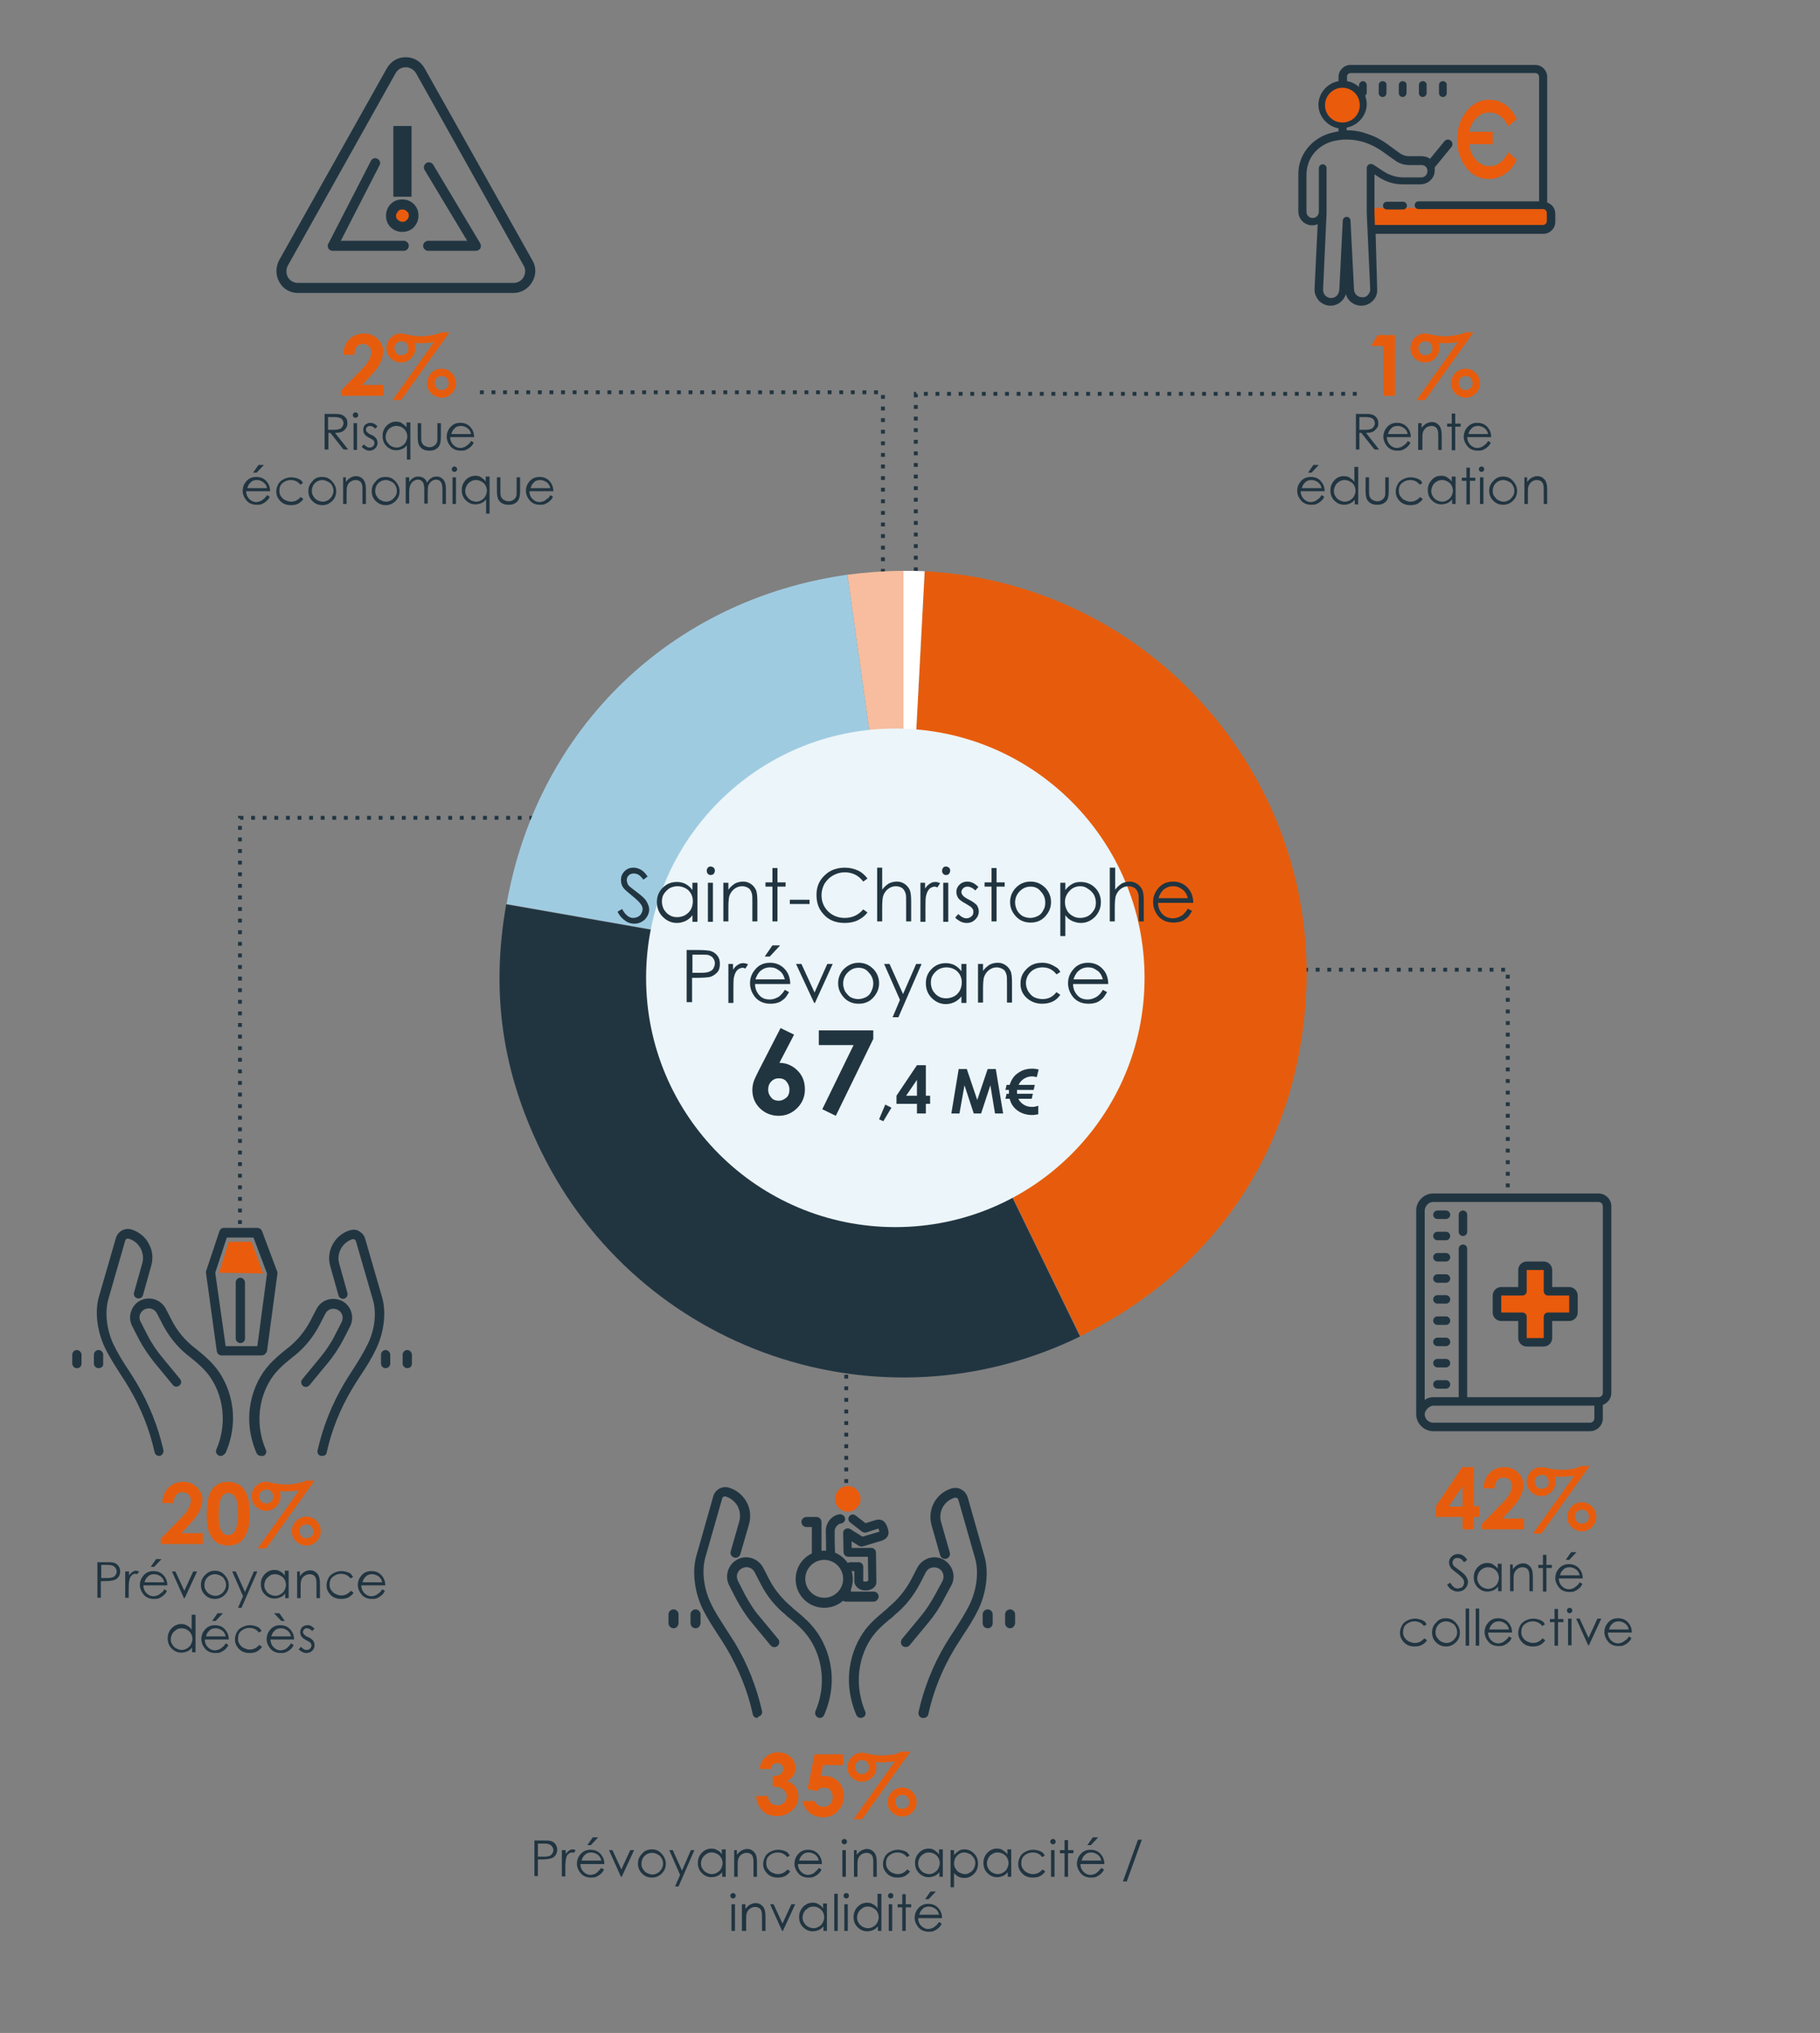
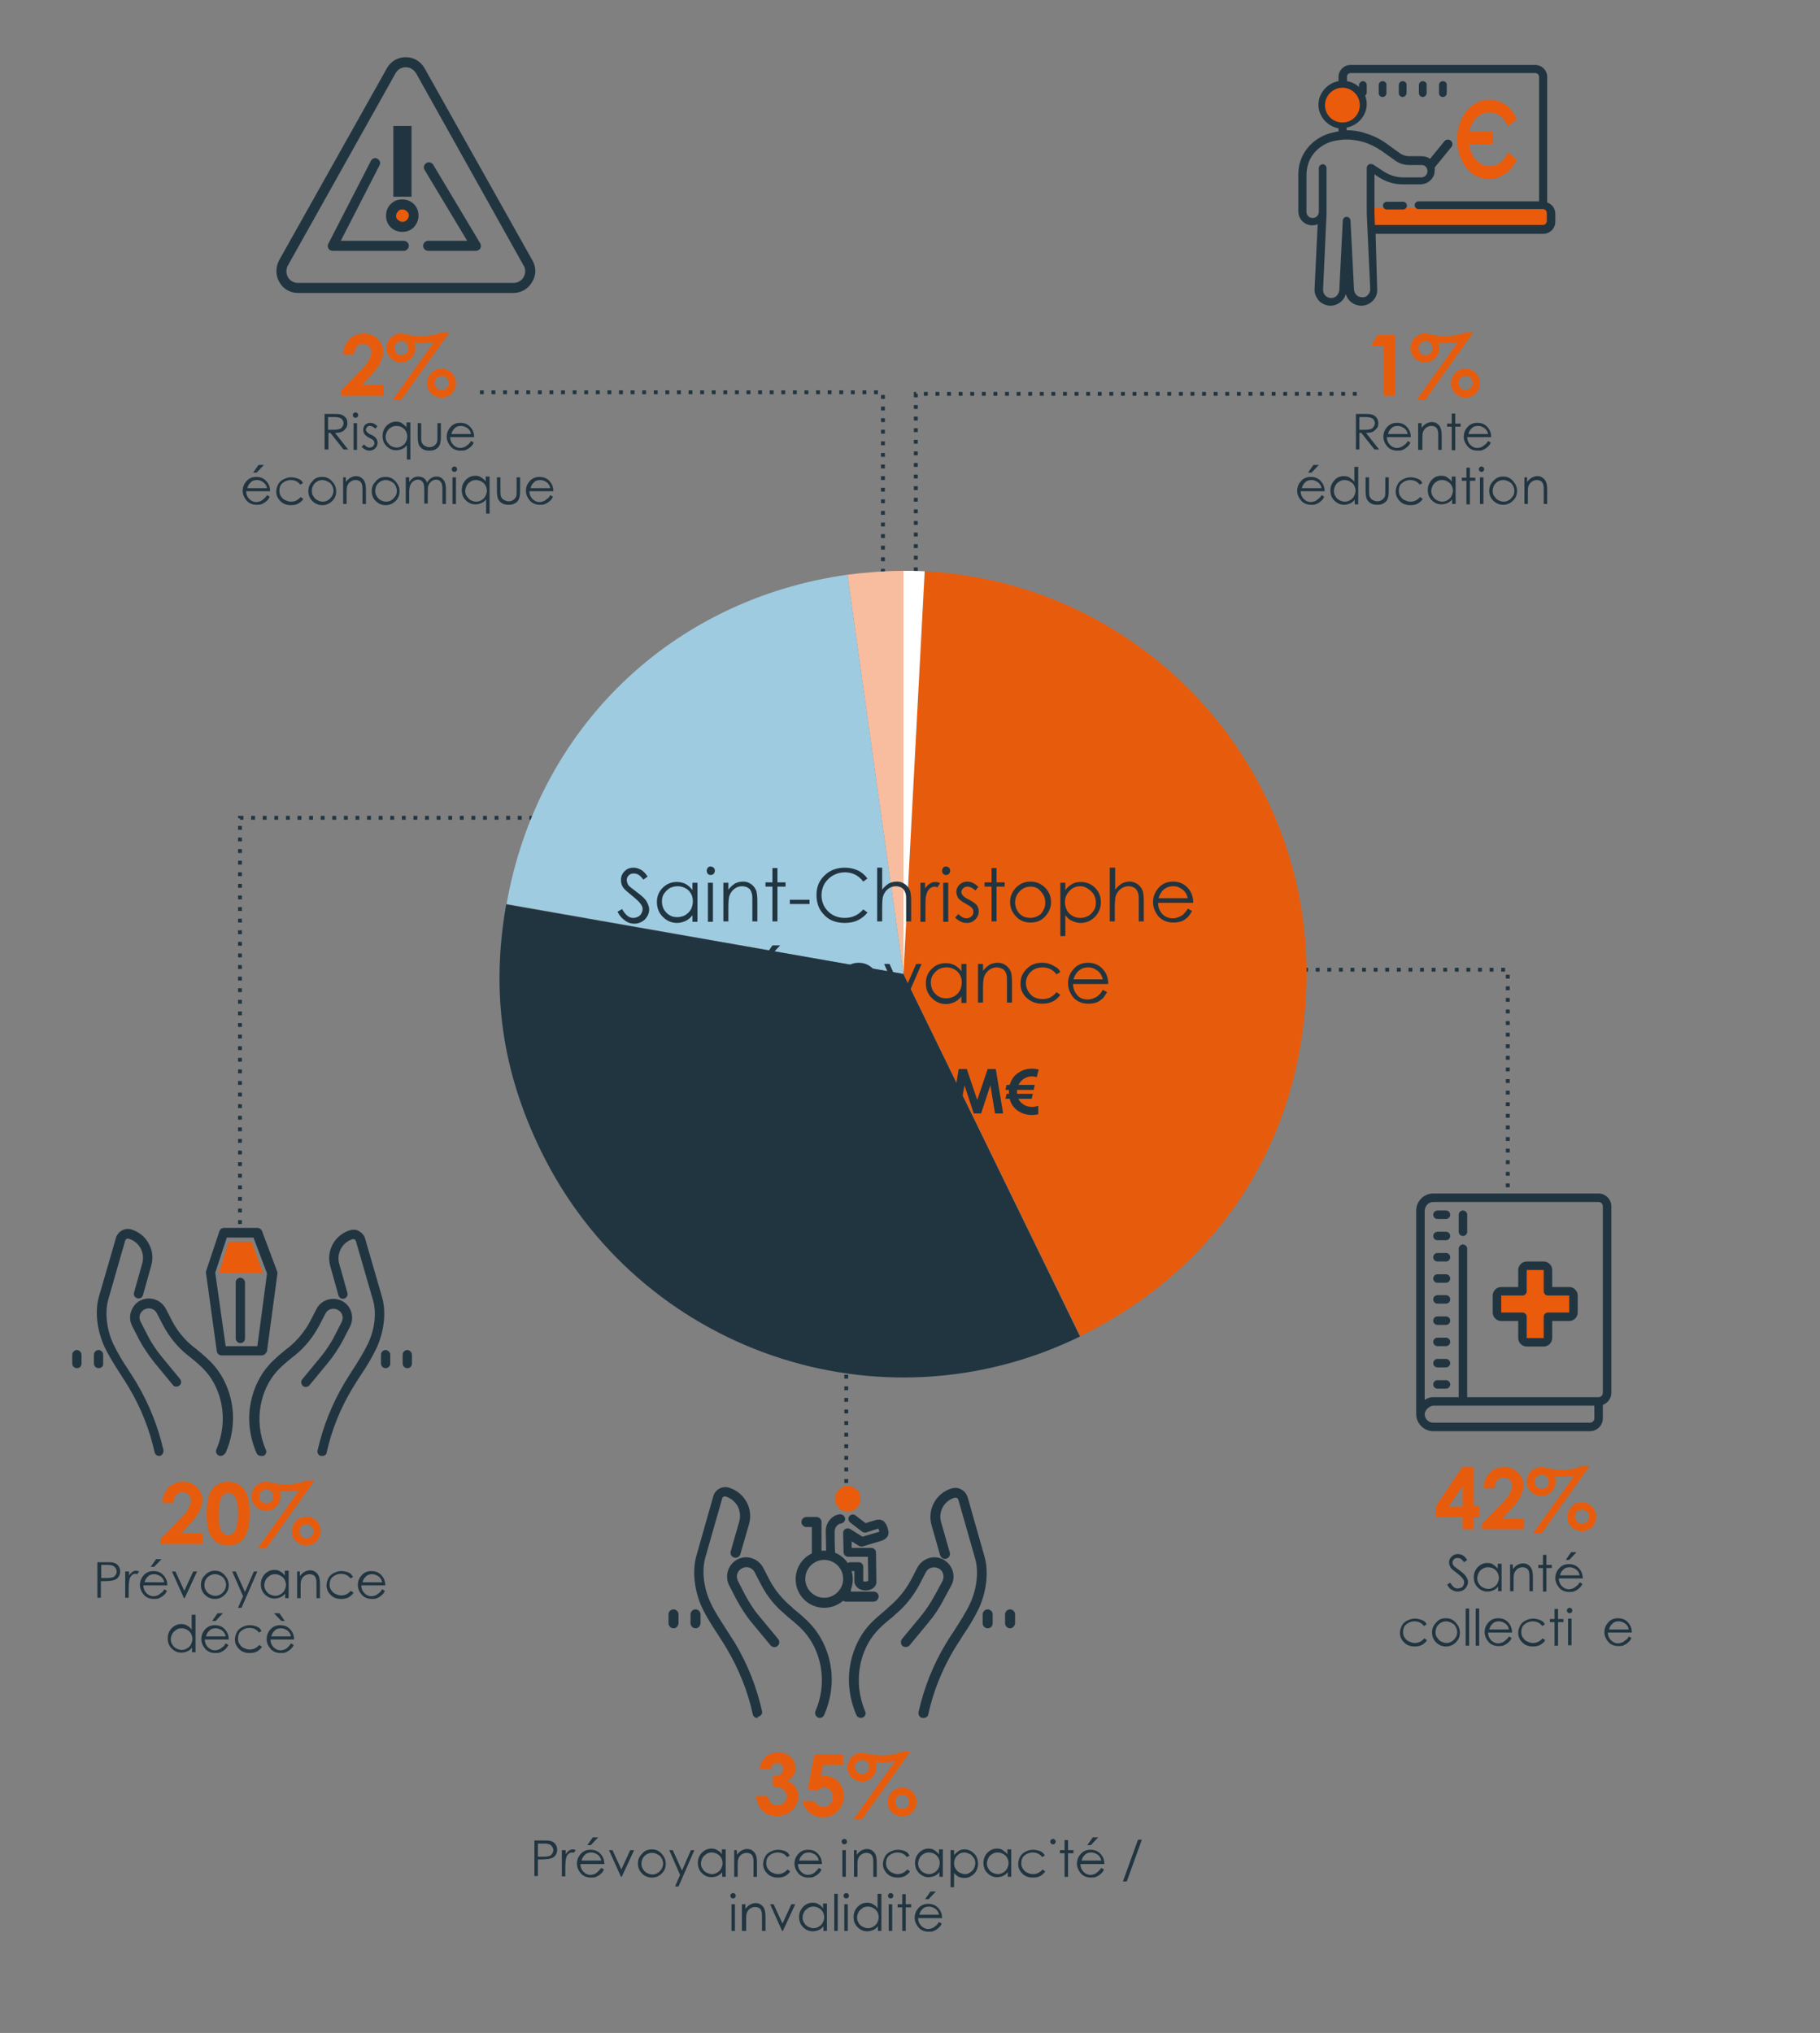
<svg xmlns="http://www.w3.org/2000/svg" version="1.1" id="Calque_1" x="0px" y="0px" viewBox="0 0 471 526" style="enable-background:new 0 0 471 526;" xml:space="preserve">
  <rect x="0" y="0" width="471" height="526" fill="#808080" stroke="none" />
  <style type="text/css">
	.st0{fill:none;stroke:#213541;stroke-miterlimit:10;stroke-dasharray:1,2;}
	.st1{fill:#E75C0C;}
	.st2{fill:#213541;}
	.st3{fill:#EA5B0C;}
	.st4{fill:#F7BD9E;}
	.st5{fill-rule:evenodd;clip-rule:evenodd;fill:#9FCBE1;}
	.st6{fill-rule:evenodd;clip-rule:evenodd;fill:#213541;}
	.st7{fill-rule:evenodd;clip-rule:evenodd;fill:#E75C0C;}
	.st8{fill-rule:evenodd;clip-rule:evenodd;fill:#FFFFFF;}
	.st9{fill:#ECF5F9;}
	.st10{fill:none;stroke:#213541;stroke-width:2.354;stroke-linecap:round;stroke-linejoin:round;stroke-miterlimit:10;}
</style>
  <line class="st0" x1="219" y1="325.7" x2="219" y2="384.1" />
  <polyline class="st0" points="62.1,316.7 62.1,211.6 144,211.6 " />
  <polyline class="st0" points="313.5,250.9 390.2,250.9 390.2,309.6 " />
  <g>
    <path class="st1" d="M378.4,379.6h3v10.1h1.4v2.8h-1.4v3.2h-2.9v-3.2h-6.9v-2.8L378.4,379.6z M378.5,389.8v-5.3l-3.6,5.3H378.5z" />
    <path class="st1" d="M386.8,385.1h-2.9c0.1-1.7,0.6-3,1.6-4c1-1,2.3-1.5,3.8-1.5c1,0,1.8,0.2,2.5,0.6s1.3,1,1.8,1.7   c0.4,0.8,0.7,1.5,0.7,2.3c0,0.9-0.3,1.9-0.8,3c-0.5,1.1-1.5,2.3-2.9,3.8l-1.8,1.9h5.6v2.8h-10.9v-1.4l4.9-5c1.2-1.2,2-2.1,2.3-2.9   c0.4-0.7,0.6-1.4,0.6-2c0-0.6-0.2-1.1-0.6-1.5c-0.4-0.4-0.9-0.6-1.6-0.6c-0.6,0-1.2,0.2-1.6,0.7C387,383.6,386.8,384.3,386.8,385.1   z" />
    <path class="st1" d="M409.2,379.3h2.2l-12.5,17.5h-2.2l10.7-15c-0.6,0.1-1.2,0.2-1.8,0.2c-0.6,0.1-1.1,0.1-1.6,0.1   c-0.5,0-1,0-1.6-0.1c0.2,0.5,0.2,1,0.2,1.4c0,1-0.4,1.9-1.1,2.6c-0.7,0.7-1.6,1.1-2.6,1.1c-1,0-1.9-0.4-2.7-1.1   c-0.7-0.7-1.1-1.6-1.1-2.6c0-0.7,0.2-1.3,0.5-1.9c0.3-0.6,0.8-1,1.4-1.4c0.6-0.4,1.2-0.5,1.8-0.5c0.4,0,1.1,0.1,1.8,0.3   c1.4,0.3,2.6,0.4,3.6,0.4c0.9,0,1.8-0.1,2.6-0.2C407.8,379.9,408.5,379.7,409.2,379.3z M399,381.6c-0.5,0-0.9,0.2-1.3,0.5   c-0.4,0.4-0.5,0.8-0.5,1.3c0,0.5,0.2,0.9,0.5,1.3s0.8,0.5,1.3,0.5c0.5,0,0.9-0.2,1.3-0.5s0.5-0.8,0.5-1.3s-0.2-0.9-0.5-1.3   S399.5,381.6,399,381.6z M409.4,388.7c1,0,1.9,0.4,2.6,1.1s1.1,1.6,1.1,2.7c0,1-0.4,1.9-1.1,2.6s-1.6,1.1-2.6,1.1   c-1,0-1.9-0.4-2.7-1.1c-0.7-0.7-1.1-1.6-1.1-2.6c0-1,0.4-1.9,1.1-2.7C407.5,389,408.3,388.7,409.4,388.7z M409.4,390.6   c-0.5,0-0.9,0.2-1.3,0.5c-0.4,0.4-0.5,0.8-0.5,1.3c0,0.5,0.2,0.9,0.5,1.3s0.8,0.5,1.3,0.5c0.5,0,0.9-0.2,1.3-0.5s0.5-0.8,0.5-1.3   c0-0.5-0.2-0.9-0.5-1.3C410.3,390.8,409.9,390.6,409.4,390.6z" />
    <path class="st2" d="M374.5,410l0.8-0.5c0.6,1,1.2,1.5,1.9,1.5c0.3,0,0.6-0.1,0.9-0.2c0.3-0.1,0.5-0.3,0.6-0.6   c0.1-0.2,0.2-0.5,0.2-0.8c0-0.3-0.1-0.6-0.3-0.9c-0.3-0.4-0.8-0.9-1.6-1.5c-0.8-0.6-1.3-1-1.5-1.3c-0.3-0.4-0.5-0.9-0.5-1.4   c0-0.4,0.1-0.8,0.3-1.1c0.2-0.3,0.5-0.6,0.8-0.8c0.4-0.2,0.7-0.3,1.2-0.3c0.4,0,0.9,0.1,1.2,0.3c0.4,0.2,0.8,0.6,1.2,1.2l-0.8,0.6   c-0.4-0.5-0.7-0.8-0.9-0.9c-0.2-0.1-0.5-0.2-0.8-0.2c-0.4,0-0.7,0.1-0.9,0.3s-0.4,0.5-0.4,0.8c0,0.2,0,0.4,0.1,0.6s0.2,0.4,0.5,0.6   c0.1,0.1,0.5,0.4,1.2,0.9c0.8,0.6,1.4,1.1,1.7,1.6c0.3,0.5,0.5,0.9,0.5,1.4c0,0.7-0.3,1.3-0.8,1.8c-0.5,0.5-1.1,0.7-1.9,0.7   c-0.6,0-1.1-0.2-1.5-0.5C375.3,411.2,374.9,410.7,374.5,410z" />
    <path class="st2" d="M388.6,404.8v6.9h-0.9v-1.2c-0.4,0.5-0.8,0.8-1.3,1c-0.5,0.2-1,0.3-1.5,0.3c-1,0-1.8-0.4-2.5-1.1   c-0.7-0.7-1-1.6-1-2.6c0-1,0.3-1.8,1-2.6c0.7-0.7,1.5-1.1,2.5-1.1c0.6,0,1.1,0.1,1.5,0.4s0.9,0.6,1.2,1.1v-1.3H388.6z M385.1,405.5   c-0.5,0-1,0.1-1.4,0.4c-0.4,0.2-0.8,0.6-1,1s-0.4,0.9-0.4,1.4c0,0.5,0.1,1,0.4,1.4c0.2,0.4,0.6,0.8,1,1c0.4,0.2,0.9,0.4,1.4,0.4   c0.5,0,0.9-0.1,1.4-0.4s0.8-0.6,1-1c0.2-0.4,0.4-0.9,0.4-1.4c0-0.8-0.3-1.5-0.8-2S385.9,405.5,385.1,405.5z" />
    <path class="st2" d="M390.6,404.8h0.9v1.2c0.4-0.5,0.7-0.8,1.2-1.1c0.4-0.2,0.9-0.4,1.4-0.4c0.5,0,1,0.1,1.4,0.4   c0.4,0.3,0.7,0.6,0.9,1.1s0.3,1.1,0.3,2.1v3.6h-0.9v-3.3c0-0.8,0-1.3-0.1-1.6c-0.1-0.5-0.3-0.8-0.6-1c-0.3-0.2-0.7-0.3-1.1-0.3   c-0.5,0-1,0.2-1.4,0.5c-0.4,0.4-0.7,0.8-0.8,1.3c-0.1,0.3-0.1,1-0.1,1.9v2.5h-0.9V404.8z" />
    <path class="st2" d="M399.3,402.3h0.9v2.6h1.4v0.8h-1.4v6.1h-0.9v-6.1h-1.2v-0.8h1.2V402.3z" />
    <path class="st2" d="M408.8,409.4l0.7,0.4c-0.2,0.5-0.5,0.9-0.9,1.2c-0.3,0.3-0.7,0.5-1.1,0.7c-0.4,0.2-0.9,0.2-1.4,0.2   c-1.1,0-2-0.4-2.6-1.1c-0.6-0.7-1-1.6-1-2.5c0-0.9,0.3-1.7,0.8-2.3c0.7-0.9,1.6-1.3,2.7-1.3c1.2,0,2.1,0.4,2.8,1.3   c0.5,0.6,0.8,1.4,0.8,2.4h-6.2c0,0.8,0.3,1.5,0.8,2c0.5,0.5,1.1,0.8,1.8,0.8c0.4,0,0.7-0.1,1-0.2c0.3-0.1,0.6-0.3,0.8-0.5   C408.3,410.2,408.5,409.9,408.8,409.4z M408.8,407.6c-0.1-0.5-0.3-0.9-0.5-1.1c-0.2-0.3-0.5-0.5-0.9-0.7c-0.4-0.2-0.8-0.3-1.2-0.3   c-0.7,0-1.3,0.2-1.7,0.7c-0.4,0.3-0.6,0.8-0.8,1.4H408.8z M406.6,401.6h1.4l-1.9,2h-0.9L406.6,401.6z" />
    <path class="st2" d="M369.2,420.3l-0.7,0.4c-0.6-0.8-1.4-1.2-2.5-1.2c-0.8,0-1.5,0.3-2.1,0.8s-0.8,1.2-0.8,2c0,0.5,0.1,1,0.4,1.4   c0.3,0.4,0.6,0.8,1.1,1s0.9,0.4,1.5,0.4c1,0,1.8-0.4,2.5-1.2l0.7,0.5c-0.3,0.5-0.8,0.9-1.3,1.2c-0.6,0.3-1.2,0.4-1.9,0.4   c-1.1,0-2-0.3-2.7-1c-0.7-0.7-1.1-1.5-1.1-2.5c0-0.7,0.2-1.3,0.5-1.9c0.3-0.6,0.8-1,1.4-1.3c0.6-0.3,1.2-0.5,2-0.5   c0.5,0,0.9,0.1,1.3,0.2c0.4,0.1,0.8,0.3,1.1,0.5C368.8,419.6,369,419.9,369.2,420.3z" />
    <path class="st2" d="M374.2,418.7c1.1,0,1.9,0.4,2.6,1.2c0.6,0.7,1,1.5,1,2.5c0,1-0.3,1.8-1,2.5c-0.7,0.7-1.5,1.1-2.6,1.1   c-1.1,0-1.9-0.4-2.6-1.1c-0.7-0.7-1-1.6-1-2.5c0-1,0.3-1.8,1-2.5C372.3,419,373.1,418.7,374.2,418.7z M374.2,419.5   c-0.7,0-1.4,0.3-1.9,0.8c-0.5,0.5-0.8,1.2-0.8,2c0,0.5,0.1,1,0.4,1.4s0.6,0.8,1,1c0.4,0.2,0.9,0.4,1.4,0.4c0.5,0,0.9-0.1,1.4-0.4   c0.4-0.2,0.7-0.6,1-1s0.4-0.9,0.4-1.4c0-0.8-0.3-1.4-0.8-2C375.6,419.8,374.9,419.5,374.2,419.5z" />
    <path class="st2" d="M379.3,416.2h0.9v9.6h-0.9V416.2z" />
    <path class="st2" d="M381.9,416.2h0.9v9.6h-0.9V416.2z" />
    <path class="st2" d="M390.5,423.4l0.7,0.4c-0.2,0.5-0.5,0.9-0.9,1.2c-0.3,0.3-0.7,0.5-1.1,0.7c-0.4,0.2-0.9,0.2-1.4,0.2   c-1.1,0-2-0.4-2.6-1.1c-0.6-0.7-1-1.6-1-2.5c0-0.9,0.3-1.7,0.8-2.3c0.7-0.9,1.6-1.3,2.7-1.3c1.2,0,2.1,0.4,2.8,1.3   c0.5,0.6,0.8,1.4,0.8,2.4h-6.2c0,0.8,0.3,1.5,0.8,2c0.5,0.5,1.1,0.8,1.8,0.8c0.4,0,0.7-0.1,1-0.2c0.3-0.1,0.6-0.3,0.8-0.5   C389.9,424.2,390.2,423.9,390.5,423.4z M390.5,421.6c-0.1-0.5-0.3-0.9-0.5-1.1c-0.2-0.3-0.5-0.5-0.9-0.7c-0.4-0.2-0.8-0.3-1.2-0.3   c-0.7,0-1.3,0.2-1.7,0.7c-0.4,0.3-0.6,0.8-0.8,1.4H390.5z" />
    <path class="st2" d="M399.8,420.3l-0.7,0.4c-0.6-0.8-1.4-1.2-2.5-1.2c-0.8,0-1.5,0.3-2.1,0.8s-0.8,1.2-0.8,2c0,0.5,0.1,1,0.4,1.4   c0.3,0.4,0.6,0.8,1.1,1s0.9,0.4,1.5,0.4c1,0,1.8-0.4,2.5-1.2l0.7,0.5c-0.3,0.5-0.8,0.9-1.3,1.2c-0.6,0.3-1.2,0.4-1.9,0.4   c-1.1,0-2-0.3-2.7-1c-0.7-0.7-1.1-1.5-1.1-2.5c0-0.7,0.2-1.3,0.5-1.9c0.3-0.6,0.8-1,1.4-1.3c0.6-0.3,1.2-0.5,2-0.5   c0.5,0,0.9,0.1,1.3,0.2c0.4,0.1,0.8,0.3,1.1,0.5C399.4,419.6,399.6,419.9,399.8,420.3z" />
    <path class="st2" d="M402.3,416.3h0.9v2.6h1.4v0.8h-1.4v6.1h-0.9v-6.1h-1.2v-0.8h1.2V416.3z" />
    <path class="st2" d="M406.2,416c0.2,0,0.4,0.1,0.5,0.2c0.1,0.1,0.2,0.3,0.2,0.5c0,0.2-0.1,0.4-0.2,0.5c-0.1,0.1-0.3,0.2-0.5,0.2   c-0.2,0-0.4-0.1-0.5-0.2c-0.1-0.1-0.2-0.3-0.2-0.5c0-0.2,0.1-0.4,0.2-0.5C405.9,416.1,406,416,406.2,416z M405.8,418.8h0.9v6.9   h-0.9V418.8z" />
-     <path class="st2" d="M407.9,418.8h0.9l2.3,5l2.3-5h1l-3.2,6.9h-0.2L407.9,418.8z" />
    <path class="st2" d="M421.5,423.4l0.7,0.4c-0.2,0.5-0.5,0.9-0.9,1.2c-0.3,0.3-0.7,0.5-1.1,0.7c-0.4,0.2-0.9,0.2-1.4,0.2   c-1.1,0-2-0.4-2.6-1.1c-0.6-0.7-1-1.6-1-2.5c0-0.9,0.3-1.7,0.8-2.3c0.7-0.9,1.6-1.3,2.7-1.3c1.2,0,2.1,0.4,2.8,1.3   c0.5,0.6,0.8,1.4,0.8,2.4h-6.2c0,0.8,0.3,1.5,0.8,2c0.5,0.5,1.1,0.8,1.8,0.8c0.4,0,0.7-0.1,1-0.2c0.3-0.1,0.6-0.3,0.8-0.5   C421,424.2,421.3,423.9,421.5,423.4z M421.5,421.6c-0.1-0.5-0.3-0.9-0.5-1.1c-0.2-0.3-0.5-0.5-0.9-0.7c-0.4-0.2-0.8-0.3-1.2-0.3   c-0.7,0-1.3,0.2-1.7,0.7c-0.4,0.3-0.6,0.8-0.8,1.4H421.5z" />
  </g>
  <g>
    <polygon class="st3" points="394.1,333.7 394.1,328.5 396.7,327.6 400.2,328.5 401,333.7 406.3,334.6 407.1,336.3 407.1,339.5    405.4,340.6 400.6,340.6 400.6,345.9 399.3,347.6 394.1,346.7 393.6,341.5 393.2,340.6 388,340.6 387.1,338.9 387.1,335.4    388.9,333.7  " />
    <g>
      <path class="st2" d="M370.9,363.7h41.7v3.3c0,0.6-0.5,1.1-1.1,1.1h-40.6c-1.2,0-2.2-1-2.2-2.2    C368.8,364.5,370.3,363.7,370.9,363.7 M372,357.1c-0.6,0-1.1,0.5-1.1,1.1s0.5,1.1,1.1,1.1h2.2c0.6,0,1.1-0.5,1.1-1.1    s-0.5-1.1-1.1-1.1H372z M372,351.6c-0.6,0-1.1,0.5-1.1,1.1c0,0.6,0.5,1.1,1.1,1.1h2.2c0.6,0,1.1-0.5,1.1-1.1    c0-0.6-0.5-1.1-1.1-1.1H372z M372,346.1c-0.6,0-1.1,0.5-1.1,1.1s0.5,1.1,1.1,1.1h2.2c0.6,0,1.1-0.5,1.1-1.1s-0.5-1.1-1.1-1.1H372z     M372,340.6c-0.6,0-1.1,0.5-1.1,1.1c0,0.6,0.5,1.1,1.1,1.1h2.2c0.6,0,1.1-0.5,1.1-1.1c0-0.6-0.5-1.1-1.1-1.1H372z M372,335.1    c-0.6,0-1.1,0.5-1.1,1.1c0,0.6,0.5,1.1,1.1,1.1h2.2c0.6,0,1.1-0.5,1.1-1.1c0-0.6-0.5-1.1-1.1-1.1H372z M372,329.7    c-0.6,0-1.1,0.5-1.1,1.1c0,0.6,0.5,1.1,1.1,1.1h2.2c0.6,0,1.1-0.5,1.1-1.1c0-0.6-0.5-1.1-1.1-1.1H372z M395.1,328.6h4.4v5.5    c0,0.6,0.5,1.1,1.1,1.1h5.5v4.4h-5.5c-0.6,0-1.1,0.5-1.1,1.1v5.5h-4.4v-5.5c0-0.6-0.5-1.1-1.1-1.1h-5.5v-4.4h5.5    c0.6,0,1.1-0.5,1.1-1.1V328.6z M395.1,326.4c-1.2,0-2.2,1-2.2,2.2v4.4h-4.4c-1.2,0-2.2,1-2.2,2.2v4.4c0,1.2,1,2.2,2.2,2.2h4.4v4.4    c0,1.2,1,2.2,2.2,2.2h4.4c1.2,0,2.2-1,2.2-2.2v-4.4h4.4c1.2,0,2.2-1,2.2-2.2v-4.4c0-1.2-1-2.2-2.2-2.2h-4.4v-4.4    c0-1.2-1-2.2-2.2-2.2H395.1z M372,324.2c-0.6,0-1.1,0.5-1.1,1.1c0,0.6,0.5,1.1,1.1,1.1h2.2c0.6,0,1.1-0.5,1.1-1.1    c0-0.6-0.5-1.1-1.1-1.1H372z M372,318.7c-0.6,0-1.1,0.5-1.1,1.1c0,0.6,0.5,1.1,1.1,1.1h2.2c0.6,0,1.1-0.5,1.1-1.1    c0-0.6-0.5-1.1-1.1-1.1H372z M378.6,313.2c-0.6,0-1.1,0.5-1.1,1.1v4.4c0,0.6,0.5,1.1,1.1,1.1c0.6,0,1.1-0.5,1.1-1.1v-4.4    C379.7,313.7,379.2,313.2,378.6,313.2 M372,313.2c-0.6,0-1.1,0.5-1.1,1.1c0,0.6,0.5,1.1,1.1,1.1h2.2c0.6,0,1.1-0.5,1.1-1.1    c0-0.6-0.5-1.1-1.1-1.1H372z M370.9,311h42.8c0.6,0,1.1,0.5,1.1,1.1v48.3c0,0.6-0.5,1.1-1.1,1.1h-34v-38.4c0-0.6-0.5-1.1-1.1-1.1    c-0.6,0-1.1,0.5-1.1,1.1v38.4h-6.6c-0.7,0-1.5,0.2-2.2,0.7v-49C368.8,312,369.7,311,370.9,311 M370.9,308.8c-2.4,0-4.4,2-4.4,4.4    v52.7c0,2.4,2,4.4,4.4,4.4h40.6c1.8,0,3.3-1.5,3.3-3.3v-3.5c1.3-0.5,2.2-1.7,2.2-3.1v-48.3c0-1.8-1.5-3.3-3.3-3.3H370.9z" />
    </g>
  </g>
  <polyline class="st0" points="237,168.8 237,101.9 351.7,101.9 " />
  <g>
    <path class="st1" d="M356.5,86.7h4.5v15.7h-3V89.5h-3.2L356.5,86.7z" />
    <path class="st1" d="M379.1,86h2.2l-12.5,17.5h-2.2l10.7-15c-0.6,0.1-1.2,0.2-1.8,0.2c-0.6,0.1-1.1,0.1-1.6,0.1c-0.5,0-1,0-1.6-0.1   c0.2,0.5,0.2,1,0.2,1.4c0,1-0.4,1.9-1.1,2.6c-0.7,0.7-1.6,1.1-2.6,1.1c-1,0-1.9-0.4-2.7-1.1c-0.7-0.7-1.1-1.6-1.1-2.6   c0-0.7,0.2-1.3,0.5-1.9c0.3-0.6,0.8-1,1.4-1.4c0.6-0.4,1.2-0.5,1.8-0.5c0.4,0,1.1,0.1,1.8,0.3c1.4,0.3,2.6,0.4,3.6,0.4   c0.9,0,1.8-0.1,2.6-0.3C377.7,86.6,378.5,86.4,379.1,86z M368.9,88.3c-0.5,0-0.9,0.2-1.3,0.5c-0.4,0.4-0.5,0.8-0.5,1.3   c0,0.5,0.2,0.9,0.5,1.3s0.8,0.5,1.3,0.5c0.5,0,0.9-0.2,1.3-0.5s0.5-0.8,0.5-1.3c0-0.5-0.2-0.9-0.5-1.3   C369.8,88.4,369.4,88.3,368.9,88.3z M379.3,95.4c1,0,1.9,0.4,2.6,1.1s1.1,1.6,1.1,2.7c0,1-0.4,1.9-1.1,2.6   c-0.7,0.7-1.6,1.1-2.6,1.1c-1,0-1.9-0.4-2.7-1.1c-0.7-0.7-1.1-1.6-1.1-2.6c0-1,0.4-1.9,1.1-2.7C377.4,95.7,378.3,95.4,379.3,95.4z    M379.3,97.3c-0.5,0-0.9,0.2-1.3,0.5s-0.5,0.8-0.5,1.3c0,0.5,0.2,0.9,0.5,1.3c0.4,0.4,0.8,0.5,1.3,0.5c0.5,0,0.9-0.2,1.3-0.5   c0.4-0.4,0.5-0.8,0.5-1.3c0-0.5-0.2-0.9-0.5-1.3S379.8,97.3,379.3,97.3z" />
    <path class="st2" d="M350.8,107.1h1.9c1,0,1.7,0,2.1,0.1c0.6,0.1,1,0.4,1.4,0.8c0.3,0.4,0.5,0.9,0.5,1.5c0,0.5-0.1,1-0.4,1.3   s-0.6,0.7-1,0.9c-0.4,0.2-1.1,0.3-1.8,0.3l3.4,4.3h-1.2l-3.4-4.3h-0.5v4.3h-0.9V107.1z M351.8,108v3.2l1.6,0c0.6,0,1.1-0.1,1.4-0.2   c0.3-0.1,0.5-0.3,0.7-0.6c0.2-0.3,0.3-0.6,0.3-0.9c0-0.3-0.1-0.6-0.3-0.9c-0.2-0.3-0.4-0.4-0.7-0.5c-0.3-0.1-0.7-0.2-1.4-0.2H351.8   z" />
    <path class="st2" d="M364.3,114.1l0.7,0.4c-0.2,0.5-0.5,0.9-0.9,1.2c-0.3,0.3-0.7,0.5-1.1,0.7c-0.4,0.2-0.9,0.2-1.4,0.2   c-1.1,0-2-0.4-2.6-1.1c-0.6-0.7-1-1.6-1-2.5c0-0.9,0.3-1.7,0.8-2.3c0.7-0.9,1.6-1.3,2.7-1.3c1.2,0,2.1,0.4,2.8,1.3   c0.5,0.6,0.8,1.4,0.8,2.4h-6.2c0,0.8,0.3,1.5,0.8,2c0.5,0.5,1.1,0.8,1.8,0.8c0.4,0,0.7-0.1,1-0.2c0.3-0.1,0.6-0.3,0.8-0.5   C363.8,114.9,364.1,114.6,364.3,114.1z M364.3,112.3c-0.1-0.5-0.3-0.9-0.5-1.1c-0.2-0.3-0.5-0.5-0.9-0.7c-0.4-0.2-0.8-0.3-1.2-0.3   c-0.7,0-1.3,0.2-1.7,0.7c-0.4,0.3-0.6,0.8-0.8,1.4H364.3z" />
    <path class="st2" d="M367,109.5h0.9v1.2c0.4-0.5,0.7-0.8,1.2-1.1c0.4-0.2,0.9-0.4,1.4-0.4c0.5,0,1,0.1,1.4,0.4   c0.4,0.3,0.7,0.6,0.9,1.1s0.3,1.1,0.3,2.1v3.6h-0.9v-3.3c0-0.8,0-1.3-0.1-1.6c-0.1-0.5-0.3-0.8-0.6-1c-0.3-0.2-0.7-0.3-1.1-0.3   c-0.5,0-1,0.2-1.4,0.5c-0.4,0.4-0.7,0.8-0.8,1.3c-0.1,0.3-0.1,1-0.1,1.9v2.5H367V109.5z" />
    <path class="st2" d="M375.7,107h0.9v2.6h1.4v0.8h-1.4v6.1h-0.9v-6.1h-1.2v-0.8h1.2V107z" />
    <path class="st2" d="M385.1,114.1l0.7,0.4c-0.2,0.5-0.5,0.9-0.9,1.2c-0.3,0.3-0.7,0.5-1.1,0.7c-0.4,0.2-0.9,0.2-1.4,0.2   c-1.1,0-2-0.4-2.6-1.1c-0.6-0.7-1-1.6-1-2.5c0-0.9,0.3-1.7,0.8-2.3c0.7-0.9,1.6-1.3,2.7-1.3c1.2,0,2.1,0.4,2.8,1.3   c0.5,0.6,0.8,1.4,0.8,2.4h-6.2c0,0.8,0.3,1.5,0.8,2c0.5,0.5,1.1,0.8,1.8,0.8c0.4,0,0.7-0.1,1-0.2c0.3-0.1,0.6-0.3,0.8-0.5   C384.6,114.9,384.8,114.6,385.1,114.1z M385.1,112.3c-0.1-0.5-0.3-0.9-0.5-1.1c-0.2-0.3-0.5-0.5-0.9-0.7c-0.4-0.2-0.8-0.3-1.2-0.3   c-0.7,0-1.3,0.2-1.7,0.7c-0.4,0.3-0.6,0.8-0.8,1.4H385.1z" />
    <path class="st2" d="M342,128.1l0.7,0.4c-0.2,0.5-0.5,0.9-0.9,1.2c-0.3,0.3-0.7,0.5-1.1,0.7c-0.4,0.2-0.9,0.2-1.4,0.2   c-1.1,0-2-0.4-2.6-1.1c-0.6-0.7-1-1.6-1-2.5c0-0.9,0.3-1.7,0.8-2.3c0.7-0.9,1.6-1.3,2.7-1.3c1.2,0,2.1,0.4,2.8,1.3   c0.5,0.6,0.8,1.4,0.8,2.4h-6.2c0,0.8,0.3,1.5,0.8,2c0.5,0.5,1.1,0.8,1.8,0.8c0.4,0,0.7-0.1,1-0.2c0.3-0.1,0.6-0.3,0.8-0.5   C341.5,128.9,341.7,128.6,342,128.1z M342,126.3c-0.1-0.5-0.3-0.9-0.5-1.1c-0.2-0.3-0.5-0.5-0.9-0.7c-0.4-0.2-0.8-0.3-1.2-0.3   c-0.7,0-1.3,0.2-1.7,0.7c-0.4,0.3-0.6,0.8-0.8,1.4H342z M339.9,120.3h1.4l-1.9,2h-0.9L339.9,120.3z" />
    <path class="st2" d="M351.5,120.9v9.6h-0.9v-1.2c-0.4,0.5-0.8,0.8-1.3,1c-0.5,0.2-1,0.3-1.5,0.3c-1,0-1.8-0.4-2.5-1.1   c-0.7-0.7-1-1.6-1-2.6c0-1,0.3-1.8,1-2.6s1.5-1.1,2.5-1.1c0.6,0,1.1,0.1,1.5,0.4s0.9,0.6,1.2,1.1v-3.9H351.5z M348,124.2   c-0.5,0-1,0.1-1.4,0.4c-0.4,0.2-0.8,0.6-1,1s-0.4,0.9-0.4,1.4c0,0.5,0.1,1,0.4,1.4c0.2,0.4,0.6,0.8,1,1c0.4,0.2,0.9,0.4,1.4,0.4   c0.5,0,0.9-0.1,1.4-0.4s0.8-0.6,1-1s0.4-0.9,0.4-1.4c0-0.8-0.3-1.5-0.8-2C349.4,124.5,348.7,124.2,348,124.2z" />
    <path class="st2" d="M353.4,123.5h0.9v3.2c0,0.8,0,1.3,0.1,1.6c0.1,0.4,0.4,0.8,0.7,1c0.4,0.2,0.8,0.4,1.3,0.4s0.9-0.1,1.3-0.4   c0.3-0.2,0.6-0.6,0.7-0.9c0.1-0.3,0.1-0.8,0.1-1.7v-3.2h0.9v3.4c0,1-0.1,1.7-0.3,2.2c-0.2,0.5-0.6,0.9-1,1.1   c-0.4,0.3-1,0.4-1.7,0.4c-0.7,0-1.2-0.1-1.7-0.4c-0.5-0.3-0.8-0.7-1-1.1c-0.2-0.5-0.3-1.2-0.3-2.2V123.5z" />
    <path class="st2" d="M368.1,125l-0.7,0.4c-0.6-0.8-1.4-1.2-2.5-1.2c-0.8,0-1.5,0.3-2.1,0.8s-0.8,1.2-0.8,2c0,0.5,0.1,1,0.4,1.4   s0.6,0.8,1.1,1s0.9,0.4,1.5,0.4c1,0,1.8-0.4,2.5-1.2l0.7,0.5c-0.3,0.5-0.8,0.9-1.3,1.2s-1.2,0.4-1.9,0.4c-1.1,0-2-0.3-2.7-1   c-0.7-0.7-1.1-1.5-1.1-2.5c0-0.7,0.2-1.3,0.5-1.9c0.3-0.6,0.8-1,1.4-1.3c0.6-0.3,1.2-0.5,2-0.5c0.5,0,0.9,0.1,1.3,0.2   c0.4,0.1,0.8,0.3,1.1,0.5C367.7,124.3,367.9,124.6,368.1,125z" />
    <path class="st2" d="M376.7,123.5v6.9h-0.9v-1.2c-0.4,0.5-0.8,0.8-1.3,1c-0.5,0.2-1,0.3-1.5,0.3c-1,0-1.8-0.4-2.5-1.1   c-0.7-0.7-1-1.6-1-2.6c0-1,0.3-1.8,1-2.6s1.5-1.1,2.5-1.1c0.6,0,1.1,0.1,1.5,0.4s0.9,0.6,1.2,1.1v-1.3H376.7z M373.2,124.2   c-0.5,0-1,0.1-1.4,0.4c-0.4,0.2-0.8,0.6-1,1s-0.4,0.9-0.4,1.4c0,0.5,0.1,1,0.4,1.4c0.2,0.4,0.6,0.8,1,1c0.4,0.2,0.9,0.4,1.4,0.4   c0.5,0,0.9-0.1,1.4-0.4s0.8-0.6,1-1s0.4-0.9,0.4-1.4c0-0.8-0.3-1.5-0.8-2C374.6,124.5,374,124.2,373.2,124.2z" />
    <path class="st2" d="M379.5,121h0.9v2.6h1.4v0.8h-1.4v6.1h-0.9v-6.1h-1.2v-0.8h1.2V121z" />
    <path class="st2" d="M383.4,120.7c0.2,0,0.4,0.1,0.5,0.2s0.2,0.3,0.2,0.5c0,0.2-0.1,0.4-0.2,0.5s-0.3,0.2-0.5,0.2   c-0.2,0-0.4-0.1-0.5-0.2s-0.2-0.3-0.2-0.5c0-0.2,0.1-0.4,0.2-0.5S383.2,120.7,383.4,120.7z M383,123.5h0.9v6.9H383V123.5z" />
    <path class="st2" d="M389,123.3c1.1,0,1.9,0.4,2.6,1.2c0.6,0.7,1,1.5,1,2.5c0,1-0.3,1.8-1,2.5c-0.7,0.7-1.5,1.1-2.6,1.1   c-1.1,0-1.9-0.4-2.6-1.1c-0.7-0.7-1-1.6-1-2.5c0-1,0.3-1.8,1-2.5C387.1,123.7,387.9,123.3,389,123.3z M389,124.2   c-0.7,0-1.4,0.3-1.9,0.8c-0.5,0.5-0.8,1.2-0.8,2c0,0.5,0.1,1,0.4,1.4s0.6,0.8,1,1c0.4,0.2,0.9,0.4,1.4,0.4c0.5,0,0.9-0.1,1.4-0.4   c0.4-0.2,0.7-0.6,1-1s0.4-0.9,0.4-1.4c0-0.8-0.3-1.4-0.8-2C390.4,124.5,389.7,124.2,389,124.2z" />
    <path class="st2" d="M394.3,123.5h0.9v1.2c0.4-0.5,0.7-0.8,1.2-1.1c0.4-0.2,0.9-0.4,1.4-0.4c0.5,0,1,0.1,1.4,0.4   c0.4,0.3,0.7,0.6,0.9,1.1s0.3,1.1,0.3,2.1v3.6h-0.9v-3.3c0-0.8,0-1.3-0.1-1.6c-0.1-0.5-0.3-0.8-0.6-1c-0.3-0.2-0.7-0.3-1.1-0.3   c-0.5,0-1,0.2-1.4,0.5c-0.4,0.4-0.7,0.8-0.8,1.3c-0.1,0.3-0.1,1-0.1,1.9v2.5h-0.9V123.5z" />
  </g>
  <polyline class="st0" points="228.5,181.2 228.5,101.5 123.4,101.5 " />
  <g>
    <path class="st1" d="M91.7,91.8h-2.9c0.1-1.7,0.6-3,1.6-4c1-1,2.3-1.5,3.8-1.5c1,0,1.8,0.2,2.5,0.6c0.7,0.4,1.3,1,1.8,1.7   c0.4,0.8,0.7,1.5,0.7,2.3c0,0.9-0.3,1.9-0.8,3c-0.5,1.1-1.5,2.3-2.9,3.8l-1.8,1.9h5.6v2.8H88.3V101l4.9-5c1.2-1.2,2-2.1,2.3-2.9   c0.4-0.7,0.6-1.4,0.6-2c0-0.6-0.2-1.1-0.6-1.5c-0.4-0.4-0.9-0.6-1.6-0.6c-0.6,0-1.2,0.2-1.6,0.7C91.9,90.3,91.7,91,91.7,91.8z" />
    <path class="st1" d="M114.1,86h2.2l-12.5,17.5h-2.2l10.7-15c-0.6,0.1-1.2,0.2-1.8,0.2c-0.6,0.1-1.1,0.1-1.6,0.1c-0.5,0-1,0-1.6-0.1   c0.2,0.5,0.2,1,0.2,1.4c0,1-0.4,1.9-1.1,2.6c-0.7,0.7-1.6,1.1-2.6,1.1c-1,0-1.9-0.4-2.7-1.1c-0.7-0.7-1.1-1.6-1.1-2.6   c0-0.7,0.2-1.3,0.5-1.9c0.3-0.6,0.8-1,1.4-1.4c0.6-0.4,1.2-0.5,1.8-0.5c0.4,0,1.1,0.1,1.8,0.3c1.4,0.3,2.6,0.4,3.6,0.4   c0.9,0,1.8-0.1,2.6-0.3C112.7,86.6,113.4,86.4,114.1,86z M103.9,88.3c-0.5,0-0.9,0.2-1.3,0.5c-0.4,0.4-0.5,0.8-0.5,1.3   c0,0.5,0.2,0.9,0.5,1.3s0.8,0.5,1.3,0.5c0.5,0,0.9-0.2,1.3-0.5s0.5-0.8,0.5-1.3c0-0.5-0.2-0.9-0.5-1.3   C104.8,88.4,104.4,88.3,103.9,88.3z M114.3,95.4c1,0,1.9,0.4,2.6,1.1s1.1,1.6,1.1,2.7c0,1-0.4,1.9-1.1,2.6   c-0.7,0.7-1.6,1.1-2.6,1.1c-1,0-1.9-0.4-2.7-1.1c-0.7-0.7-1.1-1.6-1.1-2.6c0-1,0.4-1.9,1.1-2.7C112.4,95.7,113.2,95.4,114.3,95.4z    M114.3,97.3c-0.5,0-0.9,0.2-1.3,0.5s-0.5,0.8-0.5,1.3c0,0.5,0.2,0.9,0.5,1.3c0.4,0.4,0.8,0.5,1.3,0.5c0.5,0,0.9-0.2,1.3-0.5   c0.4-0.4,0.5-0.8,0.5-1.3c0-0.5-0.2-0.9-0.5-1.3S114.8,97.3,114.3,97.3z" />
    <path class="st2" d="M84,107.1h1.9c1,0,1.7,0,2.1,0.1c0.6,0.1,1,0.4,1.4,0.8s0.5,0.9,0.5,1.5c0,0.5-0.1,1-0.4,1.3   c-0.2,0.4-0.6,0.7-1,0.9c-0.4,0.2-1.1,0.3-1.8,0.3l3.4,4.3h-1.2l-3.4-4.3h-0.5v4.3H84V107.1z M84.9,108v3.2l1.6,0   c0.6,0,1.1-0.1,1.4-0.2c0.3-0.1,0.5-0.3,0.7-0.6s0.3-0.6,0.3-0.9c0-0.3-0.1-0.6-0.3-0.9c-0.2-0.3-0.4-0.4-0.7-0.5s-0.7-0.2-1.4-0.2   H84.9z" />
    <path class="st2" d="M92,106.7c0.2,0,0.4,0.1,0.5,0.2s0.2,0.3,0.2,0.5c0,0.2-0.1,0.4-0.2,0.5s-0.3,0.2-0.5,0.2   c-0.2,0-0.4-0.1-0.5-0.2s-0.2-0.3-0.2-0.5c0-0.2,0.1-0.4,0.2-0.5S91.8,106.7,92,106.7z M91.5,109.5h0.9v6.9h-0.9V109.5z" />
    <path class="st2" d="M97.7,110.3l-0.6,0.6c-0.5-0.5-0.9-0.7-1.4-0.7c-0.3,0-0.5,0.1-0.7,0.3s-0.3,0.4-0.3,0.7   c0,0.2,0.1,0.4,0.3,0.6c0.2,0.2,0.5,0.5,1.1,0.7c0.7,0.3,1.1,0.7,1.3,1c0.2,0.3,0.3,0.7,0.3,1.1c0,0.6-0.2,1-0.6,1.4   s-0.9,0.6-1.5,0.6c-0.4,0-0.8-0.1-1.1-0.3s-0.7-0.4-0.9-0.7l0.6-0.6c0.5,0.5,0.9,0.8,1.4,0.8c0.4,0,0.7-0.1,0.9-0.3   s0.4-0.5,0.4-0.8c0-0.3-0.1-0.5-0.2-0.7c-0.2-0.2-0.5-0.4-1.1-0.7c-0.6-0.3-1-0.6-1.3-1c-0.2-0.3-0.3-0.7-0.3-1.1   c0-0.5,0.2-1,0.5-1.3c0.4-0.3,0.8-0.5,1.4-0.5C96.5,109.4,97.1,109.7,97.7,110.3z" />
    <path class="st2" d="M106.2,109.5v9.4h-0.9v-3.7c-0.4,0.5-0.8,0.8-1.3,1c-0.5,0.2-1,0.3-1.5,0.3c-1,0-1.8-0.4-2.5-1.1   c-0.7-0.7-1-1.6-1-2.6c0-1,0.3-1.8,1-2.6c0.7-0.7,1.5-1.1,2.5-1.1c0.6,0,1.1,0.1,1.5,0.4s0.9,0.6,1.2,1.1v-1.3H106.2z M102.6,110.2   c-0.5,0-1,0.1-1.4,0.4c-0.4,0.2-0.8,0.6-1,1s-0.4,0.9-0.4,1.4c0,0.5,0.1,1,0.4,1.4s0.6,0.8,1,1c0.4,0.2,0.9,0.4,1.4,0.4   c0.5,0,0.9-0.1,1.4-0.4c0.4-0.2,0.8-0.6,1-1c0.2-0.4,0.4-0.9,0.4-1.4c0-0.8-0.3-1.5-0.8-2C104.1,110.5,103.4,110.2,102.6,110.2z" />
    <path class="st2" d="M108.1,109.5h0.9v3.2c0,0.8,0,1.3,0.1,1.6c0.1,0.4,0.4,0.8,0.7,1c0.4,0.2,0.8,0.4,1.3,0.4s0.9-0.1,1.3-0.4   c0.3-0.2,0.6-0.6,0.7-0.9c0.1-0.3,0.1-0.8,0.1-1.7v-3.2h0.9v3.4c0,1-0.1,1.7-0.3,2.2c-0.2,0.5-0.6,0.9-1,1.1   c-0.4,0.3-1,0.4-1.7,0.4c-0.7,0-1.2-0.1-1.7-0.4c-0.5-0.3-0.8-0.7-1-1.1c-0.2-0.5-0.3-1.2-0.3-2.2V109.5z" />
    <path class="st2" d="M121.9,114.1l0.7,0.4c-0.2,0.5-0.5,0.9-0.9,1.2c-0.3,0.3-0.7,0.5-1.1,0.7c-0.4,0.2-0.9,0.2-1.4,0.2   c-1.1,0-2-0.4-2.6-1.1c-0.6-0.7-1-1.6-1-2.5c0-0.9,0.3-1.7,0.8-2.3c0.7-0.9,1.6-1.3,2.7-1.3c1.2,0,2.1,0.4,2.8,1.3   c0.5,0.6,0.8,1.4,0.8,2.4h-6.2c0,0.8,0.3,1.5,0.8,2c0.5,0.5,1.1,0.8,1.8,0.8c0.4,0,0.7-0.1,1-0.2c0.3-0.1,0.6-0.3,0.8-0.5   C121.4,114.9,121.6,114.6,121.9,114.1z M121.9,112.3c-0.1-0.5-0.3-0.9-0.5-1.1c-0.2-0.3-0.5-0.5-0.9-0.7c-0.4-0.2-0.8-0.3-1.2-0.3   c-0.7,0-1.3,0.2-1.7,0.7c-0.4,0.3-0.6,0.8-0.8,1.4H121.9z" />
    <path class="st2" d="M69.1,128.1l0.7,0.4c-0.2,0.5-0.5,0.9-0.9,1.2c-0.3,0.3-0.7,0.5-1.1,0.7c-0.4,0.2-0.9,0.2-1.4,0.2   c-1.1,0-2-0.4-2.6-1.1c-0.6-0.7-1-1.6-1-2.5c0-0.9,0.3-1.7,0.8-2.3c0.7-0.9,1.6-1.3,2.7-1.3c1.2,0,2.1,0.4,2.8,1.3   c0.5,0.6,0.8,1.4,0.8,2.4h-6.2c0,0.8,0.3,1.5,0.8,2c0.5,0.5,1.1,0.8,1.8,0.8c0.4,0,0.7-0.1,1-0.2c0.3-0.1,0.6-0.3,0.8-0.5   C68.5,128.9,68.8,128.6,69.1,128.1z M69.1,126.3c-0.1-0.5-0.3-0.9-0.5-1.1s-0.5-0.5-0.9-0.7c-0.4-0.2-0.8-0.3-1.2-0.3   c-0.7,0-1.3,0.2-1.7,0.7c-0.4,0.3-0.6,0.8-0.8,1.4H69.1z M66.9,120.3h1.4l-1.9,2h-0.9L66.9,120.3z" />
    <path class="st2" d="M78.4,125l-0.7,0.4c-0.6-0.8-1.4-1.2-2.5-1.2c-0.8,0-1.5,0.3-2.1,0.8c-0.6,0.5-0.8,1.2-0.8,2   c0,0.5,0.1,1,0.4,1.4c0.3,0.4,0.6,0.8,1.1,1s0.9,0.4,1.5,0.4c1,0,1.8-0.4,2.5-1.2l0.7,0.5c-0.3,0.5-0.8,0.9-1.3,1.2   c-0.6,0.3-1.2,0.4-1.9,0.4c-1.1,0-2-0.3-2.7-1s-1.1-1.5-1.1-2.5c0-0.7,0.2-1.3,0.5-1.9c0.3-0.6,0.8-1,1.4-1.3s1.2-0.5,2-0.5   c0.5,0,0.9,0.1,1.3,0.2c0.4,0.1,0.8,0.3,1.1,0.5S78.2,124.6,78.4,125z" />
    <path class="st2" d="M83.4,123.4c1.1,0,1.9,0.4,2.6,1.2c0.6,0.7,1,1.5,1,2.5c0,1-0.3,1.8-1,2.5c-0.7,0.7-1.5,1.1-2.6,1.1   c-1.1,0-1.9-0.4-2.6-1.1c-0.7-0.7-1-1.6-1-2.5c0-1,0.3-1.8,1-2.5C81.4,123.7,82.3,123.4,83.4,123.4z M83.4,124.2   c-0.7,0-1.4,0.3-1.9,0.8s-0.8,1.2-0.8,2c0,0.5,0.1,1,0.4,1.4c0.2,0.4,0.6,0.8,1,1c0.4,0.2,0.9,0.4,1.4,0.4c0.5,0,0.9-0.1,1.4-0.4   c0.4-0.2,0.7-0.6,1-1c0.2-0.4,0.4-0.9,0.4-1.4c0-0.8-0.3-1.4-0.8-2C84.7,124.5,84.1,124.2,83.4,124.2z" />
    <path class="st2" d="M88.6,123.5h0.9v1.2c0.4-0.5,0.7-0.8,1.2-1.1c0.4-0.2,0.9-0.4,1.4-0.4c0.5,0,1,0.1,1.4,0.4   c0.4,0.3,0.7,0.6,0.9,1.1s0.3,1.1,0.3,2.1v3.6h-0.9v-3.3c0-0.8,0-1.3-0.1-1.6c-0.1-0.5-0.3-0.8-0.6-1c-0.3-0.2-0.7-0.3-1.1-0.3   c-0.5,0-1,0.2-1.4,0.5s-0.7,0.8-0.8,1.3c-0.1,0.3-0.1,1-0.1,1.9v2.5h-0.9V123.5z" />
    <path class="st2" d="M99.8,123.4c1.1,0,1.9,0.4,2.6,1.2c0.6,0.7,1,1.5,1,2.5c0,1-0.3,1.8-1,2.5c-0.7,0.7-1.5,1.1-2.6,1.1   c-1.1,0-1.9-0.4-2.6-1.1c-0.7-0.7-1-1.6-1-2.5c0-1,0.3-1.8,1-2.5C97.9,123.7,98.7,123.4,99.8,123.4z M99.8,124.2   c-0.7,0-1.4,0.3-1.9,0.8s-0.8,1.2-0.8,2c0,0.5,0.1,1,0.4,1.4c0.2,0.4,0.6,0.8,1,1c0.4,0.2,0.9,0.4,1.4,0.4c0.5,0,0.9-0.1,1.4-0.4   c0.4-0.2,0.7-0.6,1-1s0.4-0.9,0.4-1.4c0-0.8-0.3-1.4-0.8-2C101.2,124.5,100.5,124.2,99.8,124.2z" />
    <path class="st2" d="M105,123.5h0.9v1.2c0.3-0.4,0.6-0.8,1-1c0.4-0.3,0.9-0.4,1.4-0.4c0.3,0,0.7,0.1,1,0.2s0.5,0.3,0.7,0.5   c0.2,0.2,0.4,0.5,0.5,0.9c0.3-0.5,0.7-1,1.1-1.2c0.4-0.3,0.9-0.4,1.4-0.4c0.5,0,0.9,0.1,1.3,0.4s0.6,0.6,0.8,1   c0.2,0.4,0.3,1.1,0.3,1.9v3.8h-0.9v-3.8c0-0.7-0.1-1.2-0.2-1.5c-0.1-0.3-0.3-0.5-0.5-0.7c-0.3-0.2-0.6-0.3-0.9-0.3   c-0.4,0-0.8,0.1-1.2,0.4s-0.6,0.6-0.8,1s-0.2,1.1-0.2,2.1v2.7h-0.9v-3.5c0-0.8-0.1-1.4-0.2-1.7c-0.1-0.3-0.3-0.5-0.5-0.7   c-0.3-0.2-0.6-0.3-0.9-0.3c-0.4,0-0.8,0.1-1.2,0.4c-0.4,0.2-0.6,0.6-0.8,1c-0.2,0.4-0.3,1.1-0.3,1.9v2.9H105V123.5z" />
    <path class="st2" d="M117.6,120.7c0.2,0,0.4,0.1,0.5,0.2s0.2,0.3,0.2,0.5c0,0.2-0.1,0.4-0.2,0.5s-0.3,0.2-0.5,0.2   c-0.2,0-0.4-0.1-0.5-0.2s-0.2-0.3-0.2-0.5c0-0.2,0.1-0.4,0.2-0.5S117.4,120.7,117.6,120.7z M117.1,123.5h0.9v6.9h-0.9V123.5z" />
    <path class="st2" d="M126.7,123.5v9.4h-0.9v-3.7c-0.4,0.5-0.8,0.8-1.3,1c-0.5,0.2-1,0.3-1.5,0.3c-1,0-1.8-0.4-2.5-1.1   c-0.7-0.7-1-1.6-1-2.6c0-1,0.3-1.8,1-2.6c0.7-0.7,1.5-1.1,2.5-1.1c0.6,0,1.1,0.1,1.5,0.4s0.9,0.6,1.2,1.1v-1.3H126.7z M123.2,124.2   c-0.5,0-1,0.1-1.4,0.4c-0.4,0.2-0.8,0.6-1,1s-0.4,0.9-0.4,1.4c0,0.5,0.1,1,0.4,1.4s0.6,0.8,1,1c0.4,0.2,0.9,0.4,1.4,0.4   c0.5,0,0.9-0.1,1.4-0.4c0.4-0.2,0.8-0.6,1-1c0.2-0.4,0.4-0.9,0.4-1.4c0-0.8-0.3-1.5-0.8-2C124.6,124.5,123.9,124.2,123.2,124.2z" />
    <path class="st2" d="M128.6,123.5h0.9v3.2c0,0.8,0,1.3,0.1,1.6c0.1,0.4,0.4,0.8,0.7,1c0.4,0.2,0.8,0.4,1.3,0.4s0.9-0.1,1.3-0.4   c0.3-0.2,0.6-0.6,0.7-0.9c0.1-0.3,0.1-0.8,0.1-1.7v-3.2h0.9v3.4c0,1-0.1,1.7-0.3,2.2c-0.2,0.5-0.6,0.9-1,1.1   c-0.4,0.3-1,0.4-1.7,0.4c-0.7,0-1.2-0.1-1.7-0.4c-0.5-0.3-0.8-0.7-1-1.1c-0.2-0.5-0.3-1.2-0.3-2.2V123.5z" />
    <path class="st2" d="M142.4,128.1l0.7,0.4c-0.2,0.5-0.5,0.9-0.9,1.2c-0.3,0.3-0.7,0.5-1.1,0.7c-0.4,0.2-0.9,0.2-1.4,0.2   c-1.1,0-2-0.4-2.6-1.1c-0.6-0.7-1-1.6-1-2.5c0-0.9,0.3-1.7,0.8-2.3c0.7-0.9,1.6-1.3,2.7-1.3c1.2,0,2.1,0.4,2.8,1.3   c0.5,0.6,0.8,1.4,0.8,2.4h-6.2c0,0.8,0.3,1.5,0.8,2c0.5,0.5,1.1,0.8,1.8,0.8c0.4,0,0.7-0.1,1-0.2c0.3-0.1,0.6-0.3,0.8-0.5   C141.9,128.9,142.2,128.6,142.4,128.1z M142.4,126.3c-0.1-0.5-0.3-0.9-0.5-1.1c-0.2-0.3-0.5-0.5-0.9-0.7c-0.4-0.2-0.8-0.3-1.2-0.3   c-0.7,0-1.3,0.2-1.7,0.7c-0.4,0.3-0.6,0.8-0.8,1.4H142.4z" />
  </g>
  <g id="repère">
</g>
  <g>
    <path class="st1" d="M199.5,457.7h-2.9c0.1-1.2,0.6-2.1,1.2-2.8c1-1,2.2-1.5,3.6-1.5c1.3,0,2.4,0.4,3.2,1.2   c0.9,0.8,1.3,1.8,1.3,2.9c0,0.7-0.2,1.3-0.6,1.9c-0.4,0.6-0.9,1-1.7,1.4c1,0.3,1.7,0.8,2.2,1.5s0.8,1.5,0.8,2.5   c0,1.4-0.5,2.6-1.6,3.6s-2.4,1.5-4,1.5c-1.5,0-2.8-0.5-3.7-1.4s-1.5-2.2-1.6-3.8h3c0.1,0.8,0.4,1.4,0.8,1.8c0.4,0.4,1,0.6,1.7,0.6   c0.7,0,1.3-0.2,1.7-0.7c0.5-0.4,0.7-1,0.7-1.6c0-0.7-0.3-1.3-0.9-1.8c-0.6-0.5-1.5-0.7-2.7-0.8v-2.6c0.7-0.1,1.3-0.2,1.6-0.3   c0.4-0.2,0.6-0.4,0.8-0.7s0.3-0.6,0.3-0.9c0-0.4-0.1-0.8-0.4-1.1c-0.3-0.3-0.7-0.4-1.2-0.4c-0.4,0-0.8,0.1-1.2,0.4   C199.8,457,199.6,457.3,199.5,457.7z" />
    <path class="st1" d="M210.8,453.9h7.4v2.8H213l-0.6,2.9c0.2,0,0.4-0.1,0.5-0.1c0.2,0,0.3,0,0.5,0c1.4,0,2.6,0.5,3.6,1.5   c0.9,1,1.4,2.2,1.4,3.7c0,1.5-0.5,2.8-1.6,3.9c-1,1.1-2.3,1.6-3.8,1.6c-1.3,0-2.5-0.4-3.4-1.1c-1-0.8-1.6-1.8-1.9-3.1h3.1   c0.2,0.5,0.6,0.9,1,1.1s0.8,0.4,1.3,0.4c0.7,0,1.2-0.2,1.7-0.7c0.5-0.5,0.7-1.1,0.7-1.8c0-0.7-0.2-1.3-0.6-1.8   c-0.4-0.5-1-0.7-1.6-0.7c-0.3,0-0.6,0.1-1,0.2c-0.3,0.2-0.6,0.4-0.9,0.7l-2.4-0.5L210.8,453.9z" />
    <path class="st1" d="M233.4,453.2h2.2l-12.5,17.5h-2.2l10.7-15c-0.6,0.1-1.2,0.2-1.8,0.2c-0.6,0.1-1.1,0.1-1.6,0.1   c-0.5,0-1,0-1.6-0.1c0.2,0.5,0.2,1,0.2,1.4c0,1-0.4,1.9-1.1,2.6c-0.7,0.7-1.6,1.1-2.6,1.1c-1,0-1.9-0.4-2.7-1.1   c-0.7-0.7-1.1-1.6-1.1-2.6c0-0.7,0.2-1.3,0.5-1.9s0.8-1,1.4-1.4s1.2-0.5,1.8-0.5c0.4,0,1.1,0.1,1.8,0.3c1.4,0.3,2.6,0.4,3.6,0.4   c0.9,0,1.8-0.1,2.6-0.2C232,453.8,232.7,453.5,233.4,453.2z M223.1,455.4c-0.5,0-0.9,0.2-1.3,0.5c-0.4,0.4-0.5,0.8-0.5,1.3   c0,0.5,0.2,0.9,0.5,1.3c0.4,0.4,0.8,0.5,1.3,0.5c0.5,0,0.9-0.2,1.3-0.5c0.4-0.4,0.5-0.8,0.5-1.3s-0.2-0.9-0.5-1.3   C224.1,455.6,223.6,455.4,223.1,455.4z M233.5,462.5c1,0,1.9,0.4,2.6,1.1s1.1,1.6,1.1,2.7c0,1-0.4,1.9-1.1,2.6s-1.6,1.1-2.6,1.1   c-1,0-1.9-0.4-2.7-1.1c-0.7-0.7-1.1-1.6-1.1-2.6c0-1,0.4-1.9,1.1-2.7C231.6,462.9,232.5,462.5,233.5,462.5z M233.5,464.4   c-0.5,0-0.9,0.2-1.3,0.5c-0.4,0.4-0.5,0.8-0.5,1.3c0,0.5,0.2,0.9,0.5,1.3s0.8,0.5,1.3,0.5c0.5,0,0.9-0.2,1.3-0.5s0.5-0.8,0.5-1.3   c0-0.5-0.2-0.9-0.5-1.3C234.5,464.6,234,464.4,233.5,464.4z" />
    <path class="st2" d="M138.3,476.2h1.9c1.1,0,1.8,0,2.2,0.1c0.5,0.1,1,0.4,1.3,0.8s0.5,0.9,0.5,1.5c0,0.6-0.2,1.1-0.5,1.5   c-0.3,0.4-0.8,0.7-1.4,0.8c-0.4,0.1-1.2,0.2-2.4,0.2h-0.7v4.3h-0.9V476.2z M139.2,477.2v3.2l1.6,0c0.6,0,1.1-0.1,1.4-0.2   s0.5-0.3,0.7-0.6s0.3-0.6,0.3-0.9c0-0.3-0.1-0.6-0.3-0.9s-0.4-0.4-0.7-0.6c-0.3-0.1-0.7-0.2-1.4-0.2H139.2z" />
    <path class="st2" d="M145.5,478.7h0.9v1c0.3-0.4,0.6-0.7,0.9-0.9c0.3-0.2,0.6-0.3,0.9-0.3c0.2,0,0.5,0.1,0.8,0.2l-0.5,0.7   c-0.2-0.1-0.3-0.1-0.5-0.1c-0.3,0-0.6,0.1-0.9,0.4c-0.3,0.2-0.5,0.6-0.6,1.1c-0.1,0.4-0.2,1.2-0.2,2.4v2.3h-0.9V478.7z" />
    <path class="st2" d="M155.6,483.3l0.7,0.4c-0.2,0.5-0.5,0.9-0.9,1.2c-0.3,0.3-0.7,0.5-1.1,0.7c-0.4,0.2-0.9,0.2-1.4,0.2   c-1.1,0-2-0.4-2.6-1.1c-0.6-0.7-1-1.6-1-2.5c0-0.9,0.3-1.7,0.8-2.3c0.7-0.9,1.6-1.3,2.7-1.3c1.2,0,2.1,0.4,2.8,1.3   c0.5,0.6,0.8,1.4,0.8,2.4h-6.2c0,0.8,0.3,1.5,0.8,2c0.5,0.5,1.1,0.8,1.8,0.8c0.4,0,0.7-0.1,1-0.2c0.3-0.1,0.6-0.3,0.8-0.5   S155.3,483.7,155.6,483.3z M155.6,481.4c-0.1-0.5-0.3-0.9-0.5-1.1c-0.2-0.3-0.5-0.5-0.9-0.7c-0.4-0.2-0.8-0.3-1.2-0.3   c-0.7,0-1.3,0.2-1.7,0.7c-0.4,0.3-0.6,0.8-0.8,1.4H155.6z M153.4,475.4h1.4l-1.9,2h-0.9L153.4,475.4z" />
    <path class="st2" d="M157.6,478.7h0.9l2.3,5l2.3-5h1l-3.2,6.9h-0.2L157.6,478.7z" />
    <path class="st2" d="M168.7,478.5c1.1,0,1.9,0.4,2.6,1.2c0.6,0.7,1,1.5,1,2.5c0,1-0.3,1.8-1,2.5c-0.7,0.7-1.5,1.1-2.6,1.1   c-1.1,0-1.9-0.4-2.6-1.1c-0.7-0.7-1-1.6-1-2.5c0-1,0.3-1.8,1-2.5C166.7,478.9,167.6,478.5,168.7,478.5z M168.7,479.4   c-0.7,0-1.4,0.3-1.9,0.8s-0.8,1.2-0.8,2c0,0.5,0.1,1,0.4,1.4c0.2,0.4,0.6,0.8,1,1c0.4,0.2,0.9,0.4,1.4,0.4c0.5,0,0.9-0.1,1.4-0.4   c0.4-0.2,0.7-0.6,1-1c0.2-0.4,0.4-0.9,0.4-1.4c0-0.8-0.3-1.4-0.8-2C170,479.6,169.4,479.4,168.7,479.4z" />
    <path class="st2" d="M173.2,478.7h0.9l2.4,5.3l2.3-5.3h0.9l-4.1,9.4h-0.9l1.3-3L173.2,478.7z" />
    <path class="st2" d="M187.8,478.7v6.9h-0.9v-1.2c-0.4,0.5-0.8,0.8-1.3,1c-0.5,0.2-1,0.3-1.5,0.3c-1,0-1.8-0.4-2.5-1.1   c-0.7-0.7-1-1.6-1-2.6c0-1,0.3-1.8,1-2.6c0.7-0.7,1.5-1.1,2.5-1.1c0.6,0,1.1,0.1,1.5,0.4c0.5,0.2,0.9,0.6,1.2,1.1v-1.3H187.8z    M184.2,479.3c-0.5,0-1,0.1-1.4,0.4s-0.8,0.6-1,1c-0.2,0.4-0.4,0.9-0.4,1.4c0,0.5,0.1,1,0.4,1.4c0.2,0.4,0.6,0.8,1,1   c0.4,0.2,0.9,0.4,1.4,0.4c0.5,0,0.9-0.1,1.4-0.4c0.4-0.2,0.8-0.6,1-1c0.2-0.4,0.4-0.9,0.4-1.4c0-0.8-0.3-1.5-0.8-2   C185.6,479.6,185,479.3,184.2,479.3z" />
    <path class="st2" d="M189.8,478.7h0.9v1.2c0.4-0.5,0.7-0.8,1.2-1.1c0.4-0.2,0.9-0.4,1.4-0.4c0.5,0,1,0.1,1.4,0.4   c0.4,0.3,0.7,0.6,0.9,1.1s0.3,1.1,0.3,2.1v3.6h-0.9v-3.3c0-0.8,0-1.3-0.1-1.6c-0.1-0.5-0.3-0.8-0.6-1c-0.3-0.2-0.7-0.3-1.1-0.3   c-0.5,0-1,0.2-1.4,0.5s-0.7,0.8-0.8,1.3c-0.1,0.3-0.1,1-0.1,1.9v2.5h-0.9V478.7z" />
    <path class="st2" d="M204.4,480.1l-0.7,0.4c-0.6-0.8-1.4-1.2-2.5-1.2c-0.8,0-1.5,0.3-2.1,0.8c-0.6,0.5-0.8,1.2-0.8,2   c0,0.5,0.1,1,0.4,1.4c0.3,0.4,0.6,0.8,1.1,1s0.9,0.4,1.5,0.4c1,0,1.8-0.4,2.5-1.2l0.7,0.5c-0.3,0.5-0.8,0.9-1.3,1.2   c-0.6,0.3-1.2,0.4-1.9,0.4c-1.1,0-2-0.3-2.7-1c-0.7-0.7-1.1-1.5-1.1-2.5c0-0.7,0.2-1.3,0.5-1.9c0.3-0.6,0.8-1,1.4-1.3   c0.6-0.3,1.2-0.5,2-0.5c0.5,0,0.9,0.1,1.3,0.2c0.4,0.1,0.8,0.3,1.1,0.5C203.9,479.5,204.2,479.8,204.4,480.1z" />
    <path class="st2" d="M211.9,483.3l0.7,0.4c-0.2,0.5-0.5,0.9-0.9,1.2c-0.3,0.3-0.7,0.5-1.1,0.7c-0.4,0.2-0.9,0.2-1.4,0.2   c-1.1,0-2-0.4-2.6-1.1c-0.6-0.7-1-1.6-1-2.5c0-0.9,0.3-1.7,0.8-2.3c0.7-0.9,1.6-1.3,2.7-1.3c1.2,0,2.1,0.4,2.8,1.3   c0.5,0.6,0.8,1.4,0.8,2.4h-6.2c0,0.8,0.3,1.5,0.8,2c0.5,0.5,1.1,0.8,1.8,0.8c0.4,0,0.7-0.1,1-0.2c0.3-0.1,0.6-0.3,0.8-0.5   S211.7,483.7,211.9,483.3z M211.9,481.4c-0.1-0.5-0.3-0.9-0.5-1.1c-0.2-0.3-0.5-0.5-0.9-0.7c-0.4-0.2-0.8-0.3-1.2-0.3   c-0.7,0-1.3,0.2-1.7,0.7c-0.4,0.3-0.6,0.8-0.8,1.4H211.9z" />
    <path class="st2" d="M218.5,475.8c0.2,0,0.4,0.1,0.5,0.2c0.1,0.1,0.2,0.3,0.2,0.5c0,0.2-0.1,0.4-0.2,0.5c-0.1,0.1-0.3,0.2-0.5,0.2   c-0.2,0-0.4-0.1-0.5-0.2c-0.1-0.1-0.2-0.3-0.2-0.5c0-0.2,0.1-0.4,0.2-0.5C218.1,475.9,218.3,475.8,218.5,475.8z M218,478.7h0.9v6.9   H218V478.7z" />
    <path class="st2" d="M220.8,478.7h0.9v1.2c0.4-0.5,0.7-0.8,1.2-1.1c0.4-0.2,0.9-0.4,1.4-0.4c0.5,0,1,0.1,1.4,0.4   c0.4,0.3,0.7,0.6,0.9,1.1s0.3,1.1,0.3,2.1v3.6h-0.9v-3.3c0-0.8,0-1.3-0.1-1.6c-0.1-0.5-0.3-0.8-0.6-1c-0.3-0.2-0.7-0.3-1.1-0.3   c-0.5,0-1,0.2-1.4,0.5s-0.7,0.8-0.8,1.3c-0.1,0.3-0.1,1-0.1,1.9v2.5h-0.9V478.7z" />
    <path class="st2" d="M235.4,480.1l-0.7,0.4c-0.6-0.8-1.4-1.2-2.5-1.2c-0.8,0-1.5,0.3-2.1,0.8c-0.6,0.5-0.8,1.2-0.8,2   c0,0.5,0.1,1,0.4,1.4c0.3,0.4,0.6,0.8,1.1,1s0.9,0.4,1.5,0.4c1,0,1.8-0.4,2.5-1.2l0.7,0.5c-0.3,0.5-0.8,0.9-1.3,1.2   c-0.6,0.3-1.2,0.4-1.9,0.4c-1.1,0-2-0.3-2.7-1c-0.7-0.7-1.1-1.5-1.1-2.5c0-0.7,0.2-1.3,0.5-1.9c0.3-0.6,0.8-1,1.4-1.3   c0.6-0.3,1.2-0.5,2-0.5c0.5,0,0.9,0.1,1.3,0.2c0.4,0.1,0.8,0.3,1.1,0.5C234.9,479.5,235.2,479.8,235.4,480.1z" />
    <path class="st2" d="M244,478.7v6.9h-0.9v-1.2c-0.4,0.5-0.8,0.8-1.3,1c-0.5,0.2-1,0.3-1.5,0.3c-1,0-1.8-0.4-2.5-1.1   c-0.7-0.7-1-1.6-1-2.6c0-1,0.3-1.8,1-2.6c0.7-0.7,1.5-1.1,2.5-1.1c0.6,0,1.1,0.1,1.5,0.4s0.9,0.6,1.2,1.1v-1.3H244z M240.4,479.3   c-0.5,0-1,0.1-1.4,0.4c-0.4,0.2-0.8,0.6-1,1c-0.2,0.4-0.4,0.9-0.4,1.4c0,0.5,0.1,1,0.4,1.4c0.2,0.4,0.6,0.8,1,1   c0.4,0.2,0.9,0.4,1.4,0.4c0.5,0,0.9-0.1,1.4-0.4c0.4-0.2,0.8-0.6,1-1c0.2-0.4,0.4-0.9,0.4-1.4c0-0.8-0.3-1.5-0.8-2   C241.9,479.6,241.2,479.3,240.4,479.3z" />
    <path class="st2" d="M246,478.7h0.9v1.3c0.4-0.5,0.8-0.8,1.2-1.1s1-0.4,1.5-0.4c1,0,1.8,0.4,2.5,1.1c0.7,0.7,1,1.6,1,2.6   c0,1-0.3,1.9-1,2.6c-0.7,0.7-1.5,1.1-2.5,1.1c-0.5,0-1.1-0.1-1.5-0.3s-0.9-0.6-1.2-1v3.7H246V478.7z M249.6,479.3   c-0.8,0-1.4,0.3-1.9,0.8s-0.8,1.2-0.8,2c0,0.5,0.1,1,0.4,1.4c0.2,0.4,0.6,0.8,1,1c0.4,0.2,0.9,0.4,1.4,0.4c0.5,0,0.9-0.1,1.3-0.4   c0.4-0.2,0.8-0.6,1-1c0.2-0.4,0.4-0.9,0.4-1.4c0-0.5-0.1-1-0.4-1.4s-0.6-0.8-1-1C250.5,479.5,250,479.3,249.6,479.3z" />
    <path class="st2" d="M261.7,478.7v6.9h-0.9v-1.2c-0.4,0.5-0.8,0.8-1.3,1c-0.5,0.2-1,0.3-1.5,0.3c-1,0-1.8-0.4-2.5-1.1   c-0.7-0.7-1-1.6-1-2.6c0-1,0.3-1.8,1-2.6c0.7-0.7,1.5-1.1,2.5-1.1c0.6,0,1.1,0.1,1.5,0.4s0.9,0.6,1.2,1.1v-1.3H261.7z M258.2,479.3   c-0.5,0-1,0.1-1.4,0.4c-0.4,0.2-0.8,0.6-1,1c-0.2,0.4-0.4,0.9-0.4,1.4c0,0.5,0.1,1,0.4,1.4c0.2,0.4,0.6,0.8,1,1   c0.4,0.2,0.9,0.4,1.4,0.4c0.5,0,0.9-0.1,1.4-0.4c0.4-0.2,0.8-0.6,1-1c0.2-0.4,0.4-0.9,0.4-1.4c0-0.8-0.3-1.5-0.8-2   C259.6,479.6,259,479.3,258.2,479.3z" />
    <path class="st2" d="M270.4,480.1l-0.7,0.4c-0.6-0.8-1.4-1.2-2.5-1.2c-0.8,0-1.5,0.3-2.1,0.8c-0.6,0.5-0.8,1.2-0.8,2   c0,0.5,0.1,1,0.4,1.4c0.3,0.4,0.6,0.8,1.1,1c0.4,0.2,0.9,0.4,1.5,0.4c1,0,1.8-0.4,2.5-1.2l0.7,0.5c-0.3,0.5-0.8,0.9-1.3,1.2   c-0.6,0.3-1.2,0.4-1.9,0.4c-1.1,0-2-0.3-2.7-1c-0.7-0.7-1.1-1.5-1.1-2.5c0-0.7,0.2-1.3,0.5-1.9c0.3-0.6,0.8-1,1.4-1.3   c0.6-0.3,1.2-0.5,2-0.5c0.5,0,0.9,0.1,1.3,0.2s0.8,0.3,1.1,0.5C270,479.5,270.2,479.8,270.4,480.1z" />
-     <path class="st2" d="M272.5,475.8c0.2,0,0.4,0.1,0.5,0.2c0.1,0.1,0.2,0.3,0.2,0.5c0,0.2-0.1,0.4-0.2,0.5c-0.1,0.1-0.3,0.2-0.5,0.2   c-0.2,0-0.4-0.1-0.5-0.2c-0.1-0.1-0.2-0.3-0.2-0.5c0-0.2,0.1-0.4,0.2-0.5C272.1,475.9,272.3,475.8,272.5,475.8z M272,478.7h0.9v6.9   H272V478.7z" />
+     <path class="st2" d="M272.5,475.8c0.2,0,0.4,0.1,0.5,0.2c0.1,0.1,0.2,0.3,0.2,0.5c0,0.2-0.1,0.4-0.2,0.5c-0.1,0.1-0.3,0.2-0.5,0.2   c-0.2,0-0.4-0.1-0.5-0.2c-0.1-0.1-0.2-0.3-0.2-0.5c0-0.2,0.1-0.4,0.2-0.5C272.1,475.9,272.3,475.8,272.5,475.8z M272,478.7h0.9v6.9   V478.7z" />
    <path class="st2" d="M275.5,476.1h0.9v2.6h1.4v0.8h-1.4v6.1h-0.9v-6.1h-1.2v-0.8h1.2V476.1z" />
    <path class="st2" d="M285,483.3l0.7,0.4c-0.2,0.5-0.5,0.9-0.9,1.2c-0.3,0.3-0.7,0.5-1.1,0.7c-0.4,0.2-0.9,0.2-1.4,0.2   c-1.1,0-2-0.4-2.6-1.1c-0.6-0.7-1-1.6-1-2.5c0-0.9,0.3-1.7,0.8-2.3c0.7-0.9,1.6-1.3,2.7-1.3c1.2,0,2.1,0.4,2.8,1.3   c0.5,0.6,0.8,1.4,0.8,2.4h-6.2c0,0.8,0.3,1.5,0.8,2c0.5,0.5,1.1,0.8,1.8,0.8c0.4,0,0.7-0.1,1-0.2c0.3-0.1,0.6-0.3,0.8-0.5   C284.4,484.1,284.7,483.7,285,483.3z M285,481.4c-0.1-0.5-0.3-0.9-0.5-1.1c-0.2-0.3-0.5-0.5-0.9-0.7c-0.4-0.2-0.8-0.3-1.2-0.3   c-0.7,0-1.3,0.2-1.7,0.7c-0.4,0.3-0.6,0.8-0.8,1.4H285z M282.8,475.4h1.4l-1.9,2h-0.9L282.8,475.4z" />
    <path class="st2" d="M295.5,476l-3.9,10.8h-1l3.9-10.8H295.5z" />
    <path class="st2" d="M189.7,489.8c0.2,0,0.4,0.1,0.5,0.2c0.1,0.1,0.2,0.3,0.2,0.5c0,0.2-0.1,0.4-0.2,0.5c-0.1,0.1-0.3,0.2-0.5,0.2   c-0.2,0-0.4-0.1-0.5-0.2c-0.1-0.1-0.2-0.3-0.2-0.5c0-0.2,0.1-0.4,0.2-0.5C189.4,489.9,189.5,489.8,189.7,489.8z M189.3,492.7h0.9   v6.9h-0.9V492.7z" />
    <path class="st2" d="M192,492.7h0.9v1.2c0.4-0.5,0.7-0.8,1.2-1.1c0.4-0.2,0.9-0.4,1.4-0.4c0.5,0,1,0.1,1.4,0.4   c0.4,0.3,0.7,0.6,0.9,1.1s0.3,1.1,0.3,2.1v3.6h-0.9v-3.3c0-0.8,0-1.3-0.1-1.6c-0.1-0.5-0.3-0.8-0.6-1c-0.3-0.2-0.7-0.3-1.1-0.3   c-0.5,0-1,0.2-1.4,0.5s-0.7,0.8-0.8,1.3c-0.1,0.3-0.1,1-0.1,1.9v2.5H192V492.7z" />
    <path class="st2" d="M199.3,492.7h0.9l2.3,5l2.3-5h1l-3.2,6.9h-0.2L199.3,492.7z" />
    <path class="st2" d="M214,492.7v6.9h-0.9v-1.2c-0.4,0.5-0.8,0.8-1.3,1c-0.5,0.2-1,0.3-1.5,0.3c-1,0-1.8-0.4-2.5-1.1   c-0.7-0.7-1-1.6-1-2.6c0-1,0.3-1.8,1-2.6c0.7-0.7,1.5-1.1,2.5-1.1c0.6,0,1.1,0.1,1.5,0.4c0.5,0.2,0.9,0.6,1.2,1.1v-1.3H214z    M210.5,493.3c-0.5,0-1,0.1-1.4,0.4s-0.8,0.6-1,1c-0.2,0.4-0.4,0.9-0.4,1.4c0,0.5,0.1,1,0.4,1.4c0.2,0.4,0.6,0.8,1,1   c0.4,0.2,0.9,0.4,1.4,0.4c0.5,0,0.9-0.1,1.4-0.4c0.4-0.2,0.8-0.6,1-1c0.2-0.4,0.4-0.9,0.4-1.4c0-0.8-0.3-1.5-0.8-2   C211.9,493.6,211.3,493.3,210.5,493.3z" />
    <path class="st2" d="M215.9,490h0.9v9.6h-0.9V490z" />
    <path class="st2" d="M219,489.8c0.2,0,0.4,0.1,0.5,0.2c0.1,0.1,0.2,0.3,0.2,0.5c0,0.2-0.1,0.4-0.2,0.5c-0.1,0.1-0.3,0.2-0.5,0.2   c-0.2,0-0.4-0.1-0.5-0.2c-0.1-0.1-0.2-0.3-0.2-0.5c0-0.2,0.1-0.4,0.2-0.5C218.6,489.9,218.8,489.8,219,489.8z M218.5,492.7h0.9v6.9   h-0.9V492.7z" />
    <path class="st2" d="M228.1,490v9.6h-0.9v-1.2c-0.4,0.5-0.8,0.8-1.3,1c-0.5,0.2-1,0.3-1.5,0.3c-1,0-1.8-0.4-2.5-1.1   c-0.7-0.7-1-1.6-1-2.6c0-1,0.3-1.8,1-2.6c0.7-0.7,1.5-1.1,2.5-1.1c0.6,0,1.1,0.1,1.5,0.4c0.5,0.2,0.9,0.6,1.2,1.1V490H228.1z    M224.6,493.3c-0.5,0-1,0.1-1.4,0.4s-0.8,0.6-1,1c-0.2,0.4-0.4,0.9-0.4,1.4c0,0.5,0.1,1,0.4,1.4c0.2,0.4,0.6,0.8,1,1   c0.4,0.2,0.9,0.4,1.4,0.4c0.5,0,0.9-0.1,1.4-0.4c0.4-0.2,0.8-0.6,1-1c0.2-0.4,0.4-0.9,0.4-1.4c0-0.8-0.3-1.5-0.8-2   C226,493.6,225.4,493.3,224.6,493.3z" />
    <path class="st2" d="M230.5,489.8c0.2,0,0.4,0.1,0.5,0.2c0.1,0.1,0.2,0.3,0.2,0.5c0,0.2-0.1,0.4-0.2,0.5c-0.1,0.1-0.3,0.2-0.5,0.2   c-0.2,0-0.4-0.1-0.5-0.2c-0.1-0.1-0.2-0.3-0.2-0.5c0-0.2,0.1-0.4,0.2-0.5C230.1,489.9,230.3,489.8,230.5,489.8z M230,492.7h0.9v6.9   H230V492.7z" />
    <path class="st2" d="M233.5,490.1h0.9v2.6h1.4v0.8h-1.4v6.1h-0.9v-6.1h-1.2v-0.8h1.2V490.1z" />
    <path class="st2" d="M243,497.3l0.7,0.4c-0.2,0.5-0.5,0.9-0.9,1.2c-0.3,0.3-0.7,0.5-1.1,0.7c-0.4,0.2-0.9,0.2-1.4,0.2   c-1.1,0-2-0.4-2.6-1.1c-0.6-0.7-1-1.6-1-2.5c0-0.9,0.3-1.7,0.8-2.3c0.7-0.9,1.6-1.3,2.7-1.3c1.2,0,2.1,0.4,2.8,1.3   c0.5,0.6,0.8,1.4,0.8,2.4h-6.2c0,0.8,0.3,1.5,0.8,2c0.5,0.5,1.1,0.8,1.8,0.8c0.4,0,0.7-0.1,1-0.2c0.3-0.1,0.6-0.3,0.8-0.5   C242.5,498.1,242.7,497.7,243,497.3z M243,495.4c-0.1-0.5-0.3-0.9-0.5-1.1c-0.2-0.3-0.5-0.5-0.9-0.7c-0.4-0.2-0.8-0.3-1.2-0.3   c-0.7,0-1.3,0.2-1.7,0.7c-0.4,0.3-0.6,0.8-0.8,1.4H243z M240.8,489.4h1.4l-1.9,2h-0.9L240.8,489.4z" />
  </g>
  <g>
    <g>
      <g>
        <g>
          <path class="st4" d="M233.8,252l-14.5-103.3c4.6-0.6,9.9-1,14.5-1V252z" />
        </g>
      </g>
      <g>
        <g>
          <path class="st5" d="M233.8,252l-102.7-18.1c8-45.4,42.6-78.8,88.2-85.2L233.8,252z" />
        </g>
      </g>
      <g>
        <g>
          <path class="st6" d="M233.8,252l45.7,93.8c-51.8,25.3-114.2,3.8-139.5-48c-10.1-20.7-13-41.1-9-63.8L233.8,252z" />
        </g>
      </g>
      <g>
        <g>
          <path class="st7" d="M233.8,252l5.5-104.2c57.5,3,101.7,52.1,98.7,109.6c-2.1,39.1-23.2,71.1-58.4,88.3L233.8,252z" />
        </g>
      </g>
      <g>
        <g>
          <path class="st8" d="M233.8,252V147.7c2.3,0,3.2,0,5.5,0.1L233.8,252z" />
        </g>
      </g>
    </g>
    <g>
      <g>
		</g>
      <g>
		</g>
      <g>
		</g>
      <g>
		</g>
      <g>
		</g>
    </g>
  </g>
-   <circle class="st9" cx="231.7" cy="253" r="64.5" />
  <g>
    <path class="st2" d="M202,266l3.5,1.7l-3.8,7.3c1.8,0,3.4,0.7,4.7,2s1.9,2.9,1.9,4.9c0,1.9-0.7,3.5-2,4.8s-2.9,2-4.8,2   c-1.9,0-3.6-0.7-4.9-2s-1.9-2.9-1.9-4.7c0-0.7,0.1-1.3,0.3-2s0.7-1.7,1.4-3.1L202,266z M201.5,279c-0.8,0-1.4,0.3-1.9,0.8   s-0.8,1.2-0.8,2.1s0.3,1.5,0.8,2.1s1.2,0.8,1.9,0.8c0.8,0,1.4-0.3,2-0.8s0.8-1.3,0.8-2.1c0-0.8-0.3-1.5-0.8-2.1   S202.3,279,201.5,279z" />
    <path class="st2" d="M211.9,266.6H226v2.2l-9.7,19.9l-3.5-1.7l8.1-16.6h-9V266.6z" />
-     <path class="st2" d="M229.1,285.8l1.6,0.8l-2.1,3.5l-1.1-0.5L229.1,285.8z" />
    <path class="st2" d="M237.3,275.6h2.3v7.9h1.1v2.1h-1.1v2.5h-2.3v-2.5H232v-2.1L237.3,275.6z M237.3,283.5v-4.1l-2.8,4.1H237.3z" />
    <path class="st2" d="M248.1,276.6h2.1l2.7,8l2.7-8h2.1l1.9,11.5h-2.1l-1.2-7.3l-2.4,7.3h-1.9l-2.4-7.3l-1.3,7.3h-2.1L248.1,276.6z" />
    <path class="st2" d="M263.5,284.2c0.3,0.7,0.8,1.2,1.4,1.6c0.6,0.4,1.4,0.6,2.2,0.6c0.5,0,1-0.1,1.6-0.3v2.2   c-0.5,0.1-1,0.2-1.6,0.2c-1.4,0-2.7-0.4-3.7-1.1c-1.1-0.8-1.8-1.8-2.1-3.1h-1.1l0.3-1.3h0.6c0-0.1,0-0.3,0-0.5c0-0.2,0-0.4,0-0.5   h-0.9l0.3-1.3h0.8c0.4-1.3,1.1-2.4,2.2-3.1c1.1-0.8,2.3-1.1,3.7-1.1c0.5,0,1.1,0.1,1.6,0.2l-0.5,2c-0.4-0.1-0.8-0.2-1.2-0.2   c-0.8,0-1.4,0.2-2.1,0.6c-0.6,0.4-1.1,0.9-1.4,1.6h4.2l-0.3,1.3h-4.3c0,0.2,0,0.4,0,0.5c0,0.1,0,0.3,0,0.5h4.1l-0.3,1.3H263.5z" />
  </g>
  <g>
    <path class="st2" d="M159.8,235.9l1.2-0.7c0.8,1.5,1.8,2.3,2.8,2.3c0.5,0,0.9-0.1,1.3-0.3c0.4-0.2,0.7-0.5,0.9-0.9   c0.2-0.4,0.3-0.7,0.3-1.1c0-0.5-0.2-0.9-0.5-1.3c-0.4-0.6-1.2-1.3-2.3-2.2c-1.1-0.9-1.8-1.5-2.1-1.9c-0.5-0.6-0.7-1.3-0.7-2.1   c0-0.6,0.1-1.1,0.4-1.6c0.3-0.5,0.7-0.9,1.2-1.2c0.5-0.3,1.1-0.4,1.7-0.4c0.6,0,1.2,0.2,1.8,0.5c0.6,0.3,1.2,0.9,1.8,1.8l-1.1,0.8   c-0.5-0.7-1-1.1-1.3-1.3c-0.4-0.2-0.8-0.3-1.2-0.3c-0.6,0-1,0.2-1.3,0.5c-0.3,0.3-0.5,0.7-0.5,1.2c0,0.3,0.1,0.6,0.2,0.9   c0.1,0.3,0.3,0.6,0.7,0.9c0.2,0.2,0.8,0.6,1.8,1.4c1.2,0.9,2,1.6,2.4,2.3c0.4,0.7,0.7,1.4,0.7,2.1c0,1-0.4,1.8-1.1,2.6   c-0.8,0.7-1.7,1.1-2.7,1.1c-0.8,0-1.6-0.2-2.3-0.7C161,237.7,160.3,236.9,159.8,235.9z" />
    <path class="st2" d="M180.5,228.4v10.1h-1.3v-1.7c-0.5,0.7-1.2,1.2-1.8,1.5c-0.7,0.3-1.4,0.5-2.2,0.5c-1.4,0-2.6-0.5-3.7-1.6   c-1-1-1.5-2.3-1.5-3.8c0-1.5,0.5-2.7,1.5-3.7c1-1,2.2-1.5,3.7-1.5c0.8,0,1.6,0.2,2.2,0.5c0.7,0.4,1.3,0.9,1.8,1.6v-1.9H180.5z    M175.3,229.3c-0.7,0-1.4,0.2-2,0.5c-0.6,0.4-1.1,0.9-1.5,1.5c-0.4,0.6-0.5,1.3-0.5,2c0,0.7,0.2,1.4,0.5,2c0.4,0.6,0.9,1.2,1.5,1.5   c0.6,0.4,1.3,0.5,2,0.5c0.7,0,1.4-0.2,2-0.5c0.6-0.4,1.1-0.8,1.5-1.5c0.3-0.6,0.5-1.3,0.5-2.1c0-1.2-0.4-2.1-1.2-2.9   C177.4,229.7,176.4,229.3,175.3,229.3z" />
    <path class="st2" d="M183.9,224.2c0.3,0,0.5,0.1,0.8,0.3c0.2,0.2,0.3,0.5,0.3,0.8c0,0.3-0.1,0.5-0.3,0.8c-0.2,0.2-0.5,0.3-0.8,0.3   c-0.3,0-0.5-0.1-0.7-0.3c-0.2-0.2-0.3-0.5-0.3-0.8c0-0.3,0.1-0.6,0.3-0.8C183.3,224.3,183.6,224.2,183.9,224.2z M183.2,228.4h1.3   v10.1h-1.3V228.4z" />
    <path class="st2" d="M187.2,228.4h1.3v1.8c0.5-0.7,1.1-1.2,1.7-1.6c0.6-0.3,1.3-0.5,2.1-0.5c0.8,0,1.4,0.2,2,0.6   c0.6,0.4,1,0.9,1.3,1.5s0.4,1.7,0.4,3v5.2h-1.3v-4.8c0-1.2,0-1.9-0.1-2.3c-0.2-0.7-0.4-1.2-0.9-1.5c-0.4-0.3-1-0.5-1.7-0.5   c-0.8,0-1.5,0.3-2.1,0.8c-0.6,0.5-1,1.2-1.2,1.9c-0.1,0.5-0.2,1.4-0.2,2.7v3.7h-1.3V228.4z" />
    <path class="st2" d="M199.9,224.6h1.3v3.7h2.1v1.1h-2.1v9h-1.3v-9h-1.8v-1.1h1.8V224.6z" />
    <path class="st2" d="M204.4,232.8h5.1v1.1h-5.1V232.8z" />
    <path class="st2" d="M224.5,227.3l-1.1,0.8c-0.6-0.8-1.3-1.4-2.1-1.8c-0.8-0.4-1.7-0.6-2.7-0.6c-1.1,0-2.1,0.3-3,0.8   c-0.9,0.5-1.6,1.2-2.2,2.1c-0.5,0.9-0.8,1.9-0.8,3c0,1.7,0.6,3.1,1.7,4.2c1.1,1.1,2.6,1.7,4.3,1.7c1.9,0,3.5-0.7,4.8-2.2l1.1,0.8   c-0.7,0.9-1.5,1.5-2.5,2c-1,0.5-2.2,0.7-3.4,0.7c-2.4,0-4.3-0.8-5.6-2.4c-1.2-1.3-1.7-3-1.7-4.9c0-2,0.7-3.7,2.1-5   c1.4-1.4,3.2-2,5.3-2c1.3,0,2.4,0.3,3.5,0.8C223,225.7,223.8,226.4,224.5,227.3z" />
    <path class="st2" d="M227,224.5h1.3v5.7c0.5-0.7,1.1-1.2,1.7-1.6c0.6-0.3,1.3-0.5,2.1-0.5c0.8,0,1.4,0.2,2,0.6   c0.6,0.4,1,0.9,1.3,1.5c0.3,0.6,0.4,1.7,0.4,3v5.2h-1.3v-4.8c0-1.2,0-1.9-0.1-2.3c-0.2-0.7-0.5-1.2-0.9-1.5c-0.4-0.3-1-0.5-1.7-0.5   c-0.8,0-1.5,0.3-2.1,0.8c-0.6,0.5-1,1.2-1.2,1.9c-0.1,0.5-0.2,1.4-0.2,2.7v3.7H227V224.5z" />
    <path class="st2" d="M238.1,228.4h1.3v1.5c0.4-0.6,0.8-1,1.3-1.3c0.4-0.3,0.9-0.4,1.4-0.4c0.4,0,0.7,0.1,1.2,0.3l-0.7,1.1   c-0.3-0.1-0.5-0.2-0.7-0.2c-0.4,0-0.9,0.2-1.3,0.5c-0.4,0.4-0.7,0.9-0.9,1.7c-0.2,0.6-0.2,1.7-0.2,3.5v3.4h-1.3V228.4z" />
    <path class="st2" d="M244.8,224.2c0.3,0,0.5,0.1,0.8,0.3c0.2,0.2,0.3,0.5,0.3,0.8c0,0.3-0.1,0.5-0.3,0.8c-0.2,0.2-0.5,0.3-0.8,0.3   c-0.3,0-0.5-0.1-0.7-0.3c-0.2-0.2-0.3-0.5-0.3-0.8c0-0.3,0.1-0.6,0.3-0.8C244.2,224.3,244.5,224.2,244.8,224.2z M244.1,228.4h1.3   v10.1h-1.3V228.4z" />
    <path class="st2" d="M253.2,229.5l-0.8,0.9c-0.7-0.7-1.4-1-2-1c-0.4,0-0.8,0.1-1.1,0.4s-0.5,0.6-0.5,1c0,0.3,0.1,0.6,0.4,0.9   c0.2,0.3,0.8,0.7,1.6,1.1c1,0.5,1.6,1,2,1.4c0.3,0.5,0.5,1,0.5,1.6c0,0.8-0.3,1.5-0.9,2.1c-0.6,0.6-1.3,0.9-2.2,0.9   c-0.6,0-1.1-0.1-1.7-0.4c-0.5-0.3-1-0.6-1.3-1l0.8-0.9c0.7,0.7,1.4,1.1,2.1,1.1c0.5,0,1-0.2,1.3-0.5c0.4-0.3,0.5-0.7,0.5-1.2   c0-0.4-0.1-0.7-0.4-1c-0.2-0.3-0.8-0.6-1.6-1.1c-0.9-0.5-1.5-0.9-1.9-1.4c-0.3-0.5-0.5-1-0.5-1.6c0-0.8,0.3-1.4,0.8-1.9   c0.5-0.5,1.2-0.8,2-0.8C251.3,228.1,252.2,228.5,253.2,229.5z" />
    <path class="st2" d="M256.6,224.6h1.3v3.7h2.1v1.1h-2.1v9h-1.3v-9h-1.8v-1.1h1.8V224.6z" />
    <path class="st2" d="M266.7,228.1c1.6,0,2.8,0.6,3.9,1.7c0.9,1,1.4,2.2,1.4,3.6c0,1.4-0.5,2.6-1.5,3.7c-1,1.1-2.2,1.6-3.8,1.6   c-1.5,0-2.8-0.5-3.8-1.6c-1-1.1-1.5-2.3-1.5-3.7c0-1.4,0.5-2.6,1.4-3.6C263.8,228.7,265.1,228.1,266.7,228.1z M266.7,229.4   c-1.1,0-2,0.4-2.8,1.2c-0.8,0.8-1.2,1.8-1.2,2.9c0,0.7,0.2,1.4,0.5,2s0.8,1.1,1.4,1.5c0.6,0.3,1.3,0.5,2,0.5s1.4-0.2,2-0.5   c0.6-0.3,1.1-0.8,1.4-1.5c0.4-0.6,0.5-1.3,0.5-2c0-1.1-0.4-2.1-1.2-2.9C268.7,229.8,267.8,229.4,266.7,229.4z" />
    <path class="st2" d="M274.4,228.4h1.3v1.9c0.5-0.7,1.1-1.2,1.8-1.6c0.7-0.4,1.4-0.5,2.2-0.5c1.4,0,2.7,0.5,3.7,1.5   c1,1,1.5,2.3,1.5,3.7c0,1.5-0.5,2.7-1.5,3.8c-1,1-2.2,1.6-3.7,1.6c-0.8,0-1.5-0.2-2.2-0.5c-0.7-0.3-1.3-0.8-1.8-1.5v5.4h-1.3V228.4   z M279.6,229.3c-1.1,0-2.1,0.4-2.8,1.2c-0.8,0.8-1.2,1.8-1.2,2.9c0,0.8,0.2,1.5,0.5,2.1c0.3,0.6,0.8,1.1,1.5,1.5s1.3,0.5,2,0.5   c0.7,0,1.4-0.2,2-0.5s1.1-0.9,1.5-1.5s0.5-1.3,0.5-2c0-0.7-0.2-1.4-0.5-2c-0.4-0.6-0.8-1.1-1.5-1.5   C281,229.5,280.3,229.3,279.6,229.3z" />
    <path class="st2" d="M287.3,224.5h1.3v5.7c0.5-0.7,1.1-1.2,1.7-1.6c0.6-0.3,1.3-0.5,2-0.5c0.8,0,1.4,0.2,2,0.6   c0.6,0.4,1,0.9,1.3,1.5c0.3,0.6,0.4,1.7,0.4,3v5.2h-1.3v-4.8c0-1.2,0-1.9-0.1-2.3c-0.2-0.7-0.5-1.2-0.9-1.5c-0.4-0.3-1-0.5-1.7-0.5   c-0.8,0-1.5,0.3-2.1,0.8c-0.6,0.5-1,1.2-1.2,1.9c-0.1,0.5-0.2,1.4-0.2,2.7v3.7h-1.3V224.5z" />
    <path class="st2" d="M307.4,235.1l1.1,0.6c-0.4,0.7-0.8,1.3-1.2,1.7c-0.5,0.4-1,0.8-1.6,1c-0.6,0.2-1.3,0.3-2,0.3   c-1.6,0-2.9-0.5-3.9-1.6c-0.9-1.1-1.4-2.3-1.4-3.7c0-1.3,0.4-2.4,1.2-3.4c1-1.3,2.3-1.9,4-1.9c1.7,0,3.1,0.7,4.1,2   c0.7,0.9,1.1,2.1,1.1,3.5h-9.1c0,1.2,0.4,2.1,1.1,2.9c0.7,0.7,1.6,1.1,2.7,1.1c0.5,0,1-0.1,1.5-0.3s0.9-0.4,1.2-0.7   C306.6,236.2,307,235.8,307.4,235.1z M307.4,232.4c-0.2-0.7-0.4-1.2-0.8-1.7c-0.3-0.4-0.8-0.7-1.3-1c-0.5-0.3-1.1-0.4-1.7-0.4   c-1,0-1.8,0.3-2.6,1c-0.5,0.5-0.9,1.2-1.2,2.1H307.4z" />
    <path class="st2" d="M177.8,245.8h2.7c1.6,0,2.6,0.1,3.2,0.2c0.8,0.2,1.4,0.6,1.9,1.2c0.5,0.6,0.7,1.3,0.7,2.2   c0,0.9-0.2,1.7-0.7,2.2s-1.1,1-2,1.2c-0.6,0.1-1.8,0.2-3.5,0.2h-1v6.3h-1.4V245.8z M179.2,247.1v4.6l2.3,0c0.9,0,1.6-0.1,2.1-0.3   c0.4-0.2,0.8-0.4,1-0.8c0.2-0.4,0.4-0.8,0.4-1.3c0-0.5-0.1-0.9-0.4-1.3c-0.2-0.4-0.6-0.6-1-0.8c-0.4-0.2-1.1-0.2-2-0.2H179.2z" />
    <path class="st2" d="M188.4,249.4h1.3v1.5c0.4-0.6,0.8-1,1.3-1.3c0.4-0.3,0.9-0.4,1.4-0.4c0.4,0,0.7,0.1,1.2,0.3l-0.7,1.1   c-0.3-0.1-0.5-0.2-0.7-0.2c-0.4,0-0.9,0.2-1.3,0.5c-0.4,0.4-0.7,0.9-0.9,1.7c-0.2,0.6-0.2,1.7-0.2,3.5v3.4h-1.3V249.4z" />
    <path class="st2" d="M203.1,256.1l1.1,0.6c-0.4,0.7-0.8,1.3-1.2,1.7c-0.5,0.4-1,0.8-1.6,1c-0.6,0.2-1.3,0.3-2,0.3   c-1.6,0-2.9-0.5-3.9-1.6c-0.9-1.1-1.4-2.3-1.4-3.7c0-1.3,0.4-2.4,1.2-3.4c1-1.3,2.3-1.9,4-1.9c1.7,0,3.1,0.7,4.1,2   c0.7,0.9,1.1,2.1,1.1,3.5h-9.1c0,1.2,0.4,2.1,1.1,2.9c0.7,0.8,1.6,1.1,2.7,1.1c0.5,0,1-0.1,1.5-0.3c0.5-0.2,0.9-0.4,1.2-0.7   C202.3,257.2,202.7,256.8,203.1,256.1z M203.1,253.4c-0.2-0.7-0.4-1.2-0.8-1.7c-0.3-0.4-0.8-0.7-1.3-1c-0.5-0.3-1.1-0.4-1.7-0.4   c-1,0-1.8,0.3-2.6,1c-0.5,0.5-0.9,1.2-1.2,2.1H203.1z M199.9,244.6h2l-2.7,2.9h-1.3L199.9,244.6z" />
    <path class="st2" d="M206,249.4h1.4l3.4,7.4l3.3-7.4h1.4l-4.6,10.1h-0.2L206,249.4z" />
    <path class="st2" d="M222.2,249.1c1.6,0,2.8,0.6,3.9,1.7c0.9,1,1.4,2.2,1.4,3.6c0,1.4-0.5,2.6-1.5,3.7c-1,1.1-2.2,1.6-3.8,1.6   c-1.5,0-2.8-0.5-3.8-1.6c-1-1.1-1.5-2.3-1.5-3.7c0-1.4,0.5-2.6,1.4-3.6C219.4,249.7,220.7,249.1,222.2,249.1z M222.2,250.4   c-1.1,0-2,0.4-2.8,1.2s-1.2,1.8-1.2,2.9c0,0.7,0.2,1.4,0.5,2c0.4,0.6,0.8,1.1,1.4,1.5c0.6,0.3,1.3,0.5,2,0.5c0.7,0,1.4-0.2,2-0.5   c0.6-0.3,1.1-0.8,1.4-1.5s0.5-1.3,0.5-2c0-1.1-0.4-2.1-1.2-2.9C224.2,250.8,223.3,250.4,222.2,250.4z" />
    <path class="st2" d="M228.8,249.4h1.4l3.5,7.8l3.4-7.8h1.4l-6,13.8H231l1.9-4.5L228.8,249.4z" />
    <path class="st2" d="M250.1,249.4v10.1h-1.3v-1.7c-0.5,0.7-1.2,1.2-1.8,1.5c-0.7,0.3-1.4,0.5-2.2,0.5c-1.4,0-2.6-0.5-3.7-1.6   c-1-1-1.5-2.3-1.5-3.8c0-1.5,0.5-2.7,1.5-3.7c1-1,2.2-1.5,3.7-1.5c0.8,0,1.6,0.2,2.2,0.5c0.7,0.4,1.3,0.9,1.8,1.6v-1.9H250.1z    M244.9,250.3c-0.7,0-1.4,0.2-2,0.5c-0.6,0.4-1.1,0.9-1.5,1.5s-0.5,1.3-0.5,2c0,0.7,0.2,1.4,0.5,2c0.4,0.6,0.9,1.2,1.5,1.5   c0.6,0.4,1.3,0.5,2,0.5c0.7,0,1.4-0.2,2-0.5s1.1-0.8,1.5-1.5c0.3-0.6,0.5-1.3,0.5-2.1c0-1.2-0.4-2.1-1.2-2.9   C247,250.7,246.1,250.3,244.9,250.3z" />
    <path class="st2" d="M253.1,249.4h1.3v1.8c0.5-0.7,1.1-1.2,1.7-1.6c0.6-0.3,1.3-0.5,2.1-0.5c0.8,0,1.4,0.2,2,0.6   c0.6,0.4,1,0.9,1.3,1.5c0.3,0.6,0.4,1.7,0.4,3v5.2h-1.3v-4.8c0-1.2,0-1.9-0.1-2.3c-0.2-0.7-0.4-1.2-0.9-1.5s-1-0.5-1.7-0.5   c-0.8,0-1.5,0.3-2.1,0.8c-0.6,0.5-1,1.2-1.2,1.9c-0.1,0.5-0.2,1.4-0.2,2.7v3.7h-1.3V249.4z" />
    <path class="st2" d="M274.4,251.5l-1,0.6c-0.9-1.2-2.1-1.8-3.6-1.8c-1.2,0-2.3,0.4-3.1,1.2c-0.8,0.8-1.2,1.8-1.2,2.9   c0,0.7,0.2,1.4,0.6,2.1c0.4,0.6,0.9,1.2,1.5,1.5s1.4,0.5,2.2,0.5c1.5,0,2.7-0.6,3.6-1.8l1,0.7c-0.5,0.7-1.1,1.3-1.9,1.7   s-1.7,0.6-2.8,0.6c-1.6,0-2.9-0.5-4-1.5c-1.1-1-1.6-2.2-1.6-3.7c0-1,0.2-1.9,0.7-2.7c0.5-0.8,1.2-1.5,2-2c0.9-0.5,1.8-0.7,2.9-0.7   c0.7,0,1.3,0.1,1.9,0.3c0.6,0.2,1.1,0.5,1.6,0.8C273.8,250.5,274.1,250.9,274.4,251.5z" />
    <path class="st2" d="M285.4,256.1l1.1,0.6c-0.4,0.7-0.8,1.3-1.2,1.7c-0.5,0.4-1,0.8-1.6,1c-0.6,0.2-1.3,0.3-2,0.3   c-1.6,0-2.9-0.5-3.9-1.6c-0.9-1.1-1.4-2.3-1.4-3.7c0-1.3,0.4-2.4,1.2-3.4c1-1.3,2.3-1.9,4-1.9c1.7,0,3.1,0.7,4.1,2   c0.7,0.9,1.1,2.1,1.1,3.5h-9.1c0,1.2,0.4,2.1,1.1,2.9s1.6,1.1,2.7,1.1c0.5,0,1-0.1,1.5-0.3s0.9-0.4,1.2-0.7   C284.7,257.2,285,256.8,285.4,256.1z M285.4,253.4c-0.2-0.7-0.4-1.2-0.8-1.7c-0.3-0.4-0.8-0.7-1.3-1c-0.5-0.3-1.1-0.4-1.7-0.4   c-1,0-1.8,0.3-2.6,1c-0.5,0.5-0.9,1.2-1.2,2.1H285.4z" />
  </g>
  <g>
    <path class="st1" d="M44.9,388.9H42c0.1-1.7,0.6-3,1.6-4c1-1,2.3-1.5,3.8-1.5c1,0,1.8,0.2,2.5,0.6c0.7,0.4,1.3,1,1.8,1.7   c0.4,0.8,0.7,1.5,0.7,2.3c0,0.9-0.3,1.9-0.8,3c-0.5,1.1-1.5,2.3-2.9,3.8l-1.8,1.9h5.6v2.8H41.6v-1.4l4.9-5c1.2-1.2,2-2.1,2.3-2.9   c0.4-0.7,0.6-1.4,0.6-2c0-0.6-0.2-1.1-0.6-1.5c-0.4-0.4-0.9-0.6-1.6-0.6c-0.6,0-1.2,0.2-1.6,0.7S44.9,388,44.9,388.9z" />
    <path class="st1" d="M59,383.4c1.1,0,2.1,0.3,3,0.8c0.8,0.6,1.5,1.4,1.9,2.6c0.5,1.2,0.7,2.8,0.7,4.8c0,2.1-0.2,3.7-0.7,4.9   c-0.5,1.2-1.1,2-1.9,2.6c-0.8,0.5-1.8,0.8-2.9,0.8s-2.2-0.3-3-0.8s-1.4-1.4-1.9-2.5c-0.5-1.1-0.7-2.7-0.7-4.8c0-2.9,0.4-5,1.3-6.3   C55.8,384.1,57.2,383.4,59,383.4z M59.1,386.3c-0.5,0-1,0.2-1.3,0.5c-0.4,0.3-0.7,0.9-0.9,1.7s-0.3,1.9-0.3,3.5   c0,2,0.2,3.4,0.7,4.1c0.5,0.8,1.1,1.1,1.8,1.1c0.7,0,1.3-0.4,1.7-1.1c0.5-0.9,0.8-2.3,0.8-4.4c0-2.1-0.2-3.5-0.7-4.3   S59.8,386.3,59.1,386.3z" />
    <path class="st1" d="M79.2,383.1h2.2l-12.5,17.5h-2.2l10.7-15c-0.6,0.1-1.2,0.2-1.8,0.2s-1.1,0.1-1.6,0.1c-0.5,0-1,0-1.6-0.1   c0.2,0.5,0.2,1,0.2,1.4c0,1-0.4,1.9-1.1,2.6s-1.6,1.1-2.6,1.1c-1,0-1.9-0.4-2.7-1.1c-0.7-0.7-1.1-1.6-1.1-2.6   c0-0.7,0.2-1.3,0.5-1.9s0.8-1,1.4-1.4c0.6-0.4,1.2-0.5,1.8-0.5c0.4,0,1.1,0.1,1.8,0.3c1.4,0.3,2.6,0.4,3.6,0.4   c0.9,0,1.8-0.1,2.6-0.3C77.7,383.7,78.5,383.4,79.2,383.1z M68.9,385.4c-0.5,0-0.9,0.2-1.3,0.5c-0.4,0.4-0.5,0.8-0.5,1.3   c0,0.5,0.2,0.9,0.5,1.3c0.4,0.4,0.8,0.5,1.3,0.5c0.5,0,0.9-0.2,1.3-0.5c0.4-0.4,0.5-0.8,0.5-1.3c0-0.5-0.2-0.9-0.5-1.3   C69.8,385.5,69.4,385.4,68.9,385.4z M79.3,392.4c1,0,1.9,0.4,2.6,1.1c0.7,0.7,1.1,1.6,1.1,2.7c0,1-0.4,1.9-1.1,2.6   c-0.7,0.7-1.6,1.1-2.6,1.1c-1,0-1.9-0.4-2.7-1.1c-0.7-0.7-1.1-1.6-1.1-2.6c0-1,0.4-1.9,1.1-2.7C77.4,392.8,78.3,392.4,79.3,392.4z    M79.3,394.4c-0.5,0-0.9,0.2-1.3,0.5c-0.4,0.4-0.5,0.8-0.5,1.3s0.2,0.9,0.5,1.3c0.4,0.4,0.8,0.5,1.3,0.5c0.5,0,0.9-0.2,1.3-0.5   c0.4-0.4,0.5-0.8,0.5-1.3s-0.2-0.9-0.5-1.3C80.3,394.6,79.8,394.4,79.3,394.4z" />
    <path class="st2" d="M25.2,404.2h1.9c1.1,0,1.8,0,2.2,0.1c0.5,0.1,1,0.4,1.3,0.8c0.3,0.4,0.5,0.9,0.5,1.5c0,0.6-0.2,1.1-0.5,1.5   s-0.8,0.7-1.4,0.8c-0.4,0.1-1.2,0.2-2.4,0.2h-0.7v4.3h-0.9V404.2z M26.2,405.1v3.2l1.6,0c0.6,0,1.1-0.1,1.4-0.2s0.5-0.3,0.7-0.6   s0.3-0.5,0.3-0.9c0-0.3-0.1-0.6-0.3-0.9s-0.4-0.4-0.7-0.6c-0.3-0.1-0.7-0.2-1.4-0.2H26.2z" />
    <path class="st2" d="M32.5,406.6h0.9v1c0.3-0.4,0.6-0.7,0.9-0.9c0.3-0.2,0.6-0.3,0.9-0.3c0.2,0,0.5,0.1,0.8,0.2l-0.5,0.7   c-0.2-0.1-0.3-0.1-0.5-0.1c-0.3,0-0.6,0.1-0.9,0.4s-0.5,0.6-0.6,1.1c-0.1,0.4-0.2,1.2-0.2,2.4v2.3h-0.9V406.6z" />
    <path class="st2" d="M42.5,411.2l0.7,0.4c-0.2,0.5-0.5,0.9-0.9,1.2c-0.3,0.3-0.7,0.5-1.1,0.7s-0.9,0.2-1.4,0.2   c-1.1,0-2-0.4-2.6-1.1s-1-1.6-1-2.5c0-0.9,0.3-1.7,0.8-2.3c0.7-0.9,1.6-1.3,2.7-1.3c1.2,0,2.1,0.4,2.8,1.3c0.5,0.6,0.8,1.4,0.8,2.4   h-6.2c0,0.8,0.3,1.5,0.8,2s1.1,0.8,1.8,0.8c0.4,0,0.7-0.1,1-0.2c0.3-0.1,0.6-0.3,0.8-0.5C42,412,42.3,411.7,42.5,411.2z    M42.5,409.4c-0.1-0.5-0.3-0.9-0.5-1.1c-0.2-0.3-0.5-0.5-0.9-0.7c-0.4-0.2-0.8-0.3-1.2-0.3c-0.7,0-1.3,0.2-1.7,0.7   c-0.4,0.3-0.6,0.8-0.8,1.4H42.5z M40.4,403.4h1.4l-1.9,2H39L40.4,403.4z" />
    <path class="st2" d="M44.5,406.6h0.9l2.3,5l2.3-5h1l-3.2,6.9h-0.2L44.5,406.6z" />
    <path class="st2" d="M55.6,406.4c1.1,0,1.9,0.4,2.6,1.2c0.6,0.7,1,1.5,1,2.5c0,1-0.3,1.8-1,2.5s-1.5,1.1-2.6,1.1   c-1.1,0-1.9-0.4-2.6-1.1s-1-1.6-1-2.5c0-1,0.3-1.8,1-2.5C53.7,406.8,54.6,406.4,55.6,406.4z M55.6,407.3c-0.7,0-1.4,0.3-1.9,0.8   s-0.8,1.2-0.8,2c0,0.5,0.1,1,0.4,1.4c0.2,0.4,0.6,0.8,1,1c0.4,0.2,0.9,0.4,1.4,0.4c0.5,0,0.9-0.1,1.4-0.4c0.4-0.2,0.7-0.6,1-1   c0.2-0.4,0.4-0.9,0.4-1.4c0-0.8-0.3-1.4-0.8-2C57,407.6,56.4,407.3,55.6,407.3z" />
    <path class="st2" d="M60.1,406.6h0.9l2.4,5.3l2.3-5.3h0.9l-4.1,9.4h-0.9l1.3-3L60.1,406.6z" />
    <path class="st2" d="M74.7,406.6v6.9h-0.9v-1.2c-0.4,0.5-0.8,0.8-1.3,1c-0.5,0.2-1,0.3-1.5,0.3c-1,0-1.8-0.4-2.5-1.1   c-0.7-0.7-1-1.6-1-2.6c0-1,0.3-1.8,1-2.6c0.7-0.7,1.5-1.1,2.5-1.1c0.6,0,1.1,0.1,1.5,0.4c0.5,0.2,0.9,0.6,1.2,1.1v-1.3H74.7z    M71.2,407.3c-0.5,0-1,0.1-1.4,0.4s-0.8,0.6-1,1c-0.2,0.4-0.4,0.9-0.4,1.4c0,0.5,0.1,1,0.4,1.4c0.2,0.4,0.6,0.8,1,1   s0.9,0.4,1.4,0.4c0.5,0,0.9-0.1,1.4-0.4c0.4-0.2,0.8-0.6,1-1c0.2-0.4,0.4-0.9,0.4-1.4c0-0.8-0.3-1.5-0.8-2   C72.6,407.6,71.9,407.3,71.2,407.3z" />
    <path class="st2" d="M76.7,406.6h0.9v1.2c0.4-0.5,0.7-0.8,1.2-1.1c0.4-0.2,0.9-0.4,1.4-0.4c0.5,0,1,0.1,1.4,0.4   c0.4,0.3,0.7,0.6,0.9,1.1s0.3,1.1,0.3,2.1v3.6h-0.9v-3.3c0-0.8,0-1.3-0.1-1.6c-0.1-0.5-0.3-0.8-0.6-1s-0.7-0.3-1.1-0.3   c-0.5,0-1,0.2-1.4,0.5s-0.7,0.8-0.8,1.3c-0.1,0.3-0.1,1-0.1,1.9v2.5h-0.9V406.6z" />
    <path class="st2" d="M91.4,408l-0.7,0.4c-0.6-0.8-1.4-1.2-2.5-1.2c-0.8,0-1.5,0.3-2.1,0.8c-0.6,0.5-0.8,1.2-0.8,2   c0,0.5,0.1,1,0.4,1.4c0.3,0.4,0.6,0.8,1.1,1s0.9,0.4,1.5,0.4c1,0,1.8-0.4,2.5-1.2l0.7,0.5c-0.3,0.5-0.8,0.9-1.3,1.2   c-0.6,0.3-1.2,0.4-1.9,0.4c-1.1,0-2-0.3-2.7-1c-0.7-0.7-1.1-1.5-1.1-2.5c0-0.7,0.2-1.3,0.5-1.9c0.3-0.6,0.8-1,1.4-1.3   c0.6-0.3,1.2-0.5,2-0.5c0.5,0,0.9,0.1,1.3,0.2c0.4,0.1,0.8,0.3,1.1,0.5C90.9,407.4,91.1,407.7,91.4,408z" />
    <path class="st2" d="M98.9,411.2l0.7,0.4c-0.2,0.5-0.5,0.9-0.9,1.2c-0.3,0.3-0.7,0.5-1.1,0.7s-0.9,0.2-1.4,0.2   c-1.1,0-2-0.4-2.6-1.1s-1-1.6-1-2.5c0-0.9,0.3-1.7,0.8-2.3c0.7-0.9,1.6-1.3,2.7-1.3c1.2,0,2.1,0.4,2.8,1.3c0.5,0.6,0.8,1.4,0.8,2.4   h-6.2c0,0.8,0.3,1.5,0.8,2s1.1,0.8,1.8,0.8c0.4,0,0.7-0.1,1-0.2c0.3-0.1,0.6-0.3,0.8-0.5C98.4,412,98.6,411.7,98.9,411.2z    M98.9,409.4c-0.1-0.5-0.3-0.9-0.5-1.1c-0.2-0.3-0.5-0.5-0.9-0.7c-0.4-0.2-0.8-0.3-1.2-0.3c-0.7,0-1.3,0.2-1.7,0.7   c-0.4,0.3-0.6,0.8-0.8,1.4H98.9z" />
    <path class="st2" d="M50.6,417.9v9.6h-0.9v-1.2c-0.4,0.5-0.8,0.8-1.3,1c-0.5,0.2-1,0.3-1.5,0.3c-1,0-1.8-0.4-2.5-1.1   c-0.7-0.7-1-1.6-1-2.6c0-1,0.3-1.8,1-2.6c0.7-0.7,1.5-1.1,2.5-1.1c0.6,0,1.1,0.1,1.5,0.4c0.5,0.2,0.9,0.6,1.2,1.1v-3.9H50.6z    M47,421.3c-0.5,0-1,0.1-1.4,0.4s-0.8,0.6-1,1c-0.2,0.4-0.4,0.9-0.4,1.4c0,0.5,0.1,1,0.4,1.4c0.2,0.4,0.6,0.8,1,1s0.9,0.4,1.4,0.4   c0.5,0,0.9-0.1,1.4-0.4c0.4-0.2,0.8-0.6,1-1c0.2-0.4,0.4-0.9,0.4-1.4c0-0.8-0.3-1.5-0.8-2C48.4,421.6,47.8,421.3,47,421.3z" />
    <path class="st2" d="M58.4,425.2l0.7,0.4c-0.2,0.5-0.5,0.9-0.9,1.2c-0.3,0.3-0.7,0.5-1.1,0.7s-0.9,0.2-1.4,0.2   c-1.1,0-2-0.4-2.6-1.1s-1-1.6-1-2.5c0-0.9,0.3-1.7,0.8-2.3c0.7-0.9,1.6-1.3,2.7-1.3c1.2,0,2.1,0.4,2.8,1.3c0.5,0.6,0.8,1.4,0.8,2.4   h-6.2c0,0.8,0.3,1.5,0.8,2s1.1,0.8,1.8,0.8c0.4,0,0.7-0.1,1-0.2c0.3-0.1,0.6-0.3,0.8-0.5C57.9,426,58.1,425.7,58.4,425.2z    M58.4,423.4c-0.1-0.5-0.3-0.9-0.5-1.1c-0.2-0.3-0.5-0.5-0.9-0.7c-0.4-0.2-0.8-0.3-1.2-0.3c-0.7,0-1.3,0.2-1.7,0.7   c-0.4,0.3-0.6,0.8-0.8,1.4H58.4z M56.3,417.4h1.4l-1.9,2h-0.9L56.3,417.4z" />
    <path class="st2" d="M67.7,422l-0.7,0.4c-0.6-0.8-1.4-1.2-2.5-1.2c-0.8,0-1.5,0.3-2.1,0.8c-0.6,0.5-0.8,1.2-0.8,2   c0,0.5,0.1,1,0.4,1.4c0.3,0.4,0.6,0.8,1.1,1s0.9,0.4,1.5,0.4c1,0,1.8-0.4,2.5-1.2l0.7,0.5c-0.3,0.5-0.8,0.9-1.3,1.2   c-0.6,0.3-1.2,0.4-1.9,0.4c-1.1,0-2-0.3-2.7-1c-0.7-0.7-1.1-1.5-1.1-2.5c0-0.7,0.2-1.3,0.5-1.9c0.3-0.6,0.8-1,1.4-1.3   c0.6-0.3,1.2-0.5,2-0.5c0.5,0,0.9,0.1,1.3,0.2c0.4,0.1,0.8,0.3,1.1,0.5C67.3,421.4,67.5,421.7,67.7,422z" />
    <path class="st2" d="M75.3,425.2l0.7,0.4c-0.2,0.5-0.5,0.9-0.9,1.2c-0.3,0.3-0.7,0.5-1.1,0.7s-0.9,0.2-1.4,0.2   c-1.1,0-2-0.4-2.6-1.1s-1-1.6-1-2.5c0-0.9,0.3-1.7,0.8-2.3c0.7-0.9,1.6-1.3,2.7-1.3c1.2,0,2.1,0.4,2.8,1.3c0.5,0.6,0.8,1.4,0.8,2.4   H70c0,0.8,0.3,1.5,0.8,2s1.1,0.8,1.8,0.8c0.4,0,0.7-0.1,1-0.2c0.3-0.1,0.6-0.3,0.8-0.5C74.7,426,75,425.7,75.3,425.2z M75.3,423.4   c-0.1-0.5-0.3-0.9-0.5-1.1c-0.2-0.3-0.5-0.5-0.9-0.7c-0.4-0.2-0.8-0.3-1.2-0.3c-0.7,0-1.3,0.2-1.7,0.7c-0.4,0.3-0.6,0.8-0.8,1.4   H75.3z M72.3,417.4l1.4,2h-0.9l-1.9-2H72.3z" />
-     <path class="st2" d="M81.4,421.4l-0.6,0.6c-0.5-0.5-0.9-0.7-1.4-0.7c-0.3,0-0.5,0.1-0.7,0.3s-0.3,0.4-0.3,0.7   c0,0.2,0.1,0.4,0.3,0.6c0.2,0.2,0.5,0.5,1.1,0.7c0.7,0.3,1.1,0.7,1.3,1c0.2,0.3,0.3,0.7,0.3,1.1c0,0.6-0.2,1-0.6,1.4   s-0.9,0.6-1.5,0.6c-0.4,0-0.8-0.1-1.1-0.3c-0.4-0.2-0.7-0.4-0.9-0.7l0.6-0.6c0.5,0.5,0.9,0.8,1.4,0.8c0.4,0,0.7-0.1,0.9-0.3   s0.4-0.5,0.4-0.8c0-0.3-0.1-0.5-0.2-0.7c-0.2-0.2-0.5-0.4-1.1-0.7c-0.6-0.3-1-0.6-1.3-1c-0.2-0.3-0.3-0.7-0.3-1.1   c0-0.5,0.2-1,0.5-1.3c0.4-0.3,0.8-0.5,1.4-0.5C80.1,420.4,80.7,420.7,81.4,421.4z" />
  </g>
  <path class="st2" d="M132.9,75.8H77.1c-2,0-3.8-1-4.8-2.8c-1-1.7-1-3.8-0.1-5.6l27.9-49.7c1-1.8,2.8-2.9,4.9-2.9  c2.1,0,3.9,1.1,4.9,2.9l27.9,49.7c1,1.7,1,3.8-0.1,5.6C136.7,74.7,134.9,75.8,132.9,75.8z M105,17.4c-1.1,0-2.1,0.6-2.6,1.5  L74.5,68.7c-0.5,0.9-0.5,2.1,0,3c0.5,0.9,1.5,1.5,2.6,1.5h55.8c1.1,0,2.1-0.6,2.6-1.5c0.5-0.9,0.6-2.1,0-3L107.7,19  C107.1,18,106.1,17.4,105,17.4z" />
  <g>
    <path class="st2" d="M101.8,32.6h4.7v18.3h-4.7V32.6z" />
  </g>
  <path class="st2" d="M104.5,64.9H86.1c-0.4,0-0.9-0.2-1.1-0.6c-0.2-0.4-0.3-0.9,0-1.3L96,41.6c0.3-0.6,1.1-0.9,1.7-0.5  c0.6,0.3,0.9,1.1,0.5,1.7L88.2,62.3h16.3c0.7,0,1.3,0.6,1.3,1.3C105.8,64.3,105.2,64.9,104.5,64.9z" />
  <path class="st2" d="M123.2,64.9h-12.4c-0.7,0-1.3-0.6-1.3-1.3c0-0.7,0.6-1.3,1.3-1.3h10.1l-11-18.3c-0.4-0.6-0.2-1.4,0.4-1.8  c0.6-0.4,1.4-0.2,1.8,0.4L124.3,63c0.2,0.4,0.2,0.9,0,1.3C124.1,64.6,123.6,64.9,123.2,64.9z" />
  <g>
    <path class="st3" d="M104.1,52.9c0.8,0,1.5,0.3,2.1,0.9c0.6,0.6,0.9,1.3,0.9,2.1c0,0.8-0.3,1.5-0.9,2c-0.6,0.6-1.3,0.9-2.1,0.9   c-0.8,0-1.5-0.3-2.1-0.9c-0.6-0.6-0.9-1.3-0.9-2.1c0-0.8,0.3-1.5,0.9-2.1C102.6,53.2,103.3,52.9,104.1,52.9z" />
    <path class="st2" d="M104.1,60c-1.1,0-2.2-0.4-3-1.2c-0.8-0.8-1.2-1.8-1.2-3c0-1.1,0.4-2.2,1.2-3c0.8-0.8,1.8-1.2,3-1.2   c1.1,0,2.2,0.4,3,1.2c0.8,0.8,1.2,1.8,1.2,3c0,1.1-0.4,2.1-1.2,3C106.3,59.6,105.3,60,104.1,60z M104.1,54.2   c-0.5,0-0.8,0.1-1.1,0.5s-0.5,0.7-0.5,1.1c0,0.5,0.1,0.8,0.5,1.1s0.7,0.5,1.1,0.5c0.5,0,0.8-0.1,1.2-0.5c0.3-0.3,0.5-0.7,0.5-1.1   c0-0.5-0.1-0.8-0.5-1.1C104.9,54.3,104.6,54.2,104.1,54.2z" />
  </g>
  <g>
    <polyline class="st3" points="354.7,53.8 398.8,53.8 401.8,54.2 401,59 354.7,59 354.7,54.2  " />
    <path class="st3" d="M347.5,32.4c2.8,0,5.2-2.3,5.2-5.2c0-2.8-2.3-5.2-5.2-5.2c-2.8,0-5.2,2.3-5.2,5.2   C342.3,30,344.6,32.4,347.5,32.4" />
    <path class="st2" d="M358.9,52.2c-0.6,0-1,0.5-1,1c0,0.6,0.5,1,1,1h4.2c0.6,0,1-0.5,1-1c0-0.6-0.5-1-1-1H358.9z M348.5,36.1   c1.3,0,2.6,0.2,3.8,0.5l0.4,0.1c1.7,0.5,3.3,1.3,4.8,2.3l3.5,2.5c1.1,0.8,2.3,1.2,3.7,1.2h3.1c0,0-1.5-0.1,0.1,0   c1.6,0.1,1.5,1.5,1.5,1.5c0,0,0,0,0,0.1c0,0.9-0.7,1.6-1.6,1.6h-4.6c-1.9,0-3.7-0.6-5.2-1.6l-2.6-1.7c-0.3-0.2-0.7-0.2-1.1-0.1   c-0.3,0.2-0.6,0.5-0.6,0.9v11.8c0,0,0,0,0,0l0.9,19.6c0,0.6-0.2,1.1-0.6,1.5c-0.4,0.5-1,0.7-1.7,0.6c-1.1-0.1-1.9-1-1.9-2.1   l-0.9-17.7c0-0.6-0.5-1-1-1s-1,0.4-1,1L346.6,75c-0.1,1.1-0.8,2-1.9,2.1c-0.6,0.1-1.3-0.2-1.7-0.6c-0.4-0.4-0.6-1-0.6-1.5l0.9-19.7   V43.5c0-0.6-0.5-1-1-1s-1,0.5-1,1v11.3c0,0.9-0.7,1.6-1.6,1.6s-1.6-0.7-1.6-1.6v-9.4c0-2.1,0.6-4.1,1.9-5.7   c1.2-1.5,2.8-2.5,4.7-3.1C345.9,36.3,347.2,36.1,348.5,36.1z M347.4,22.7c2.5,0,4.5,2,4.5,4.5s-2,4.5-4.5,4.5c-2.5,0-4.5-2-4.5-4.5   S345,22.7,347.4,22.7z M373.4,21c-0.6,0-1,0.5-1,1v2.1c0,0.6,0.5,1,1,1c0.6,0,1-0.5,1-1V22C374.5,21.5,374,21,373.4,21z M368.2,21   c-0.6,0-1,0.5-1,1v2.1c0,0.6,0.5,1,1,1s1-0.5,1-1V22C369.3,21.5,368.8,21,368.2,21z M363,21c-0.6,0-1,0.5-1,1v2.1c0,0.6,0.5,1,1,1   s1-0.5,1-1V22C364.1,21.5,363.6,21,363,21z M357.8,21c-0.6,0-1,0.5-1,1v2.1c0,0.6,0.5,1,1,1c0.6,0,1-0.5,1-1V22   C358.9,21.5,358.4,21,357.8,21z M349.5,18.9h47.8c0.6,0,1,0.5,1,1v32.2h-31.2c-0.6,0-1,0.5-1,1c0,0.6,0.5,1,1,1h32.2   c0.6,0,1,0.5,1,1v2.1c0,0.6-0.5,1-1,1h-43.5l-0.1-3.2v-9.9l0.9,0.6c1.9,1.3,4.1,2,6.4,2h4.5c1.6,0,3-0.9,3.6-2.4   c0.4-1.1,0.6-4.9-3.4-4.9h-3.1c-0.9,0-1.7-0.3-2.4-0.8l-3.3-2.4c-1.8-1.3-3.7-2.2-5.8-2.8l-0.2-0.1c-1.4-0.4-2.9-0.6-4.4-0.6v-0.7   c2.9-0.5,5.2-3.1,5.2-6.1c0-0.8-0.2-1.5-0.4-2.2c0.3-0.2,0.4-0.5,0.4-0.8V22c0-0.6-0.5-1-1-1s-1,0.5-1,1v0.5   c-0.9-0.8-1.9-1.3-3.1-1.5v-1.1C348.5,19.4,349,18.9,349.5,18.9z M349.5,16.8c-1.7,0-3.1,1.4-3.1,3.1V21c-2.9,0.5-5.2,3.1-5.2,6.1   s2.3,5.6,5.2,6.1v0.8c-0.8,0.1-1.5,0.3-2.3,0.5c-2.3,0.7-4.3,2-5.8,3.9c-1.5,1.9-2.3,4.2-2.3,6.6v9.7c0,2,1.6,3.6,3.6,3.6   c0.5,0,1-0.1,1.4-0.3l-0.8,16.7c-0.1,1.2,0.4,2.2,1.1,3.1c0.8,0.8,1.9,1.3,3,1.3c1.9,0,3.5-1.3,4-3c0.5,1.8,2.1,3,4,3   c1.2,0,2.2-0.5,3-1.3c0.8-0.8,1.2-1.9,1.1-3.1L356,60.5h43.4c1.7,0,3.1-1.4,3.1-3.1v-2.1c0-1.4-0.9-2.5-2.1-2.9V19.9   c0-1.7-1.4-3.1-3.1-3.1H349.5z" />
    <line class="st10" x1="370.2" y1="42.8" x2="374.7" y2="37.3" />
    <g>
      <g>
        <path class="st3" d="M385.3,46.3c-2.4,0-4.4-1-5.9-3c-1.5-2-2.3-4.4-2.3-7.1c0-2.9,0.8-5.3,2.3-7.3c1.6-2,3.6-3.1,6-3.1     c1.4,0,2.8,0.4,4,1.2c1.3,0.8,2.2,2,2.9,3.4l0.2,0.4l-2.2,1.9l-0.3-0.6c-1.1-2-2.6-3-4.6-3c-1.3,0-2.5,0.5-3.4,1.5     c-0.9,0.9-1.5,2.1-1.8,3.5h6.1v3.2h-6.1c0.2,1.7,0.8,3,1.7,4c1,1.1,2.2,1.7,3.6,1.7c1.9,0,3.3-1,4.5-3l0.3-0.6l2.2,1.9l-0.2,0.4     c-0.7,1.5-1.7,2.6-3,3.4C388.1,45.9,386.7,46.3,385.3,46.3z" />
      </g>
    </g>
  </g>
  <g>
    <path class="st2" d="M19.9,354c-0.7,0-1.2-0.6-1.2-1.2v-2.3c0-0.7,0.6-1.2,1.2-1.2s1.2,0.6,1.2,1.2v2.3   C21.1,353.5,20.6,354,19.9,354z" />
    <path class="st2" d="M25.5,354c-0.7,0-1.2-0.6-1.2-1.2v-2.3c0-0.7,0.6-1.2,1.2-1.2c0.7,0,1.2,0.6,1.2,1.2v2.3   C26.8,353.5,26.2,354,25.5,354z" />
    <path class="st2" d="M99.8,354c-0.7,0-1.2-0.6-1.2-1.2v-2.3c0-0.7,0.6-1.2,1.2-1.2s1.2,0.6,1.2,1.2v2.3   C101,353.5,100.4,354,99.8,354z" />
    <path class="st2" d="M105.4,354c-0.7,0-1.2-0.6-1.2-1.2v-2.3c0-0.7,0.6-1.2,1.2-1.2s1.2,0.6,1.2,1.2v2.3   C106.6,353.5,106.1,354,105.4,354z" />
    <g>
      <path class="st2" d="M67.5,376.7c-0.5,0-0.9-0.3-1.1-0.7c-4.1-9.5-0.9-18.2,3.1-22.7c1.4-1.6,3.1-3,4.7-4.3l0.4-0.3    c2.4-1.9,4.3-4.3,5.7-6.9l1.6-3.1c1.2-2.4,4.2-3.3,6.6-2.1c2.4,1.2,3.3,4.2,2.1,6.6l-1.8,3.5c-1.1,2.1-2.5,4.2-4,6l-4.7,5.7    c-0.4,0.5-1.2,0.6-1.7,0.2c-0.5-0.4-0.6-1.2-0.2-1.7l4.7-5.7c1.4-1.7,2.7-3.6,3.7-5.6l1.8-3.5c0.6-1.2,0.2-2.6-1-3.2    c-1.2-0.6-2.6-0.2-3.2,1l-1.6,3.1c-1.6,3-3.7,5.6-6.3,7.7l-0.4,0.3c-1.6,1.3-3.1,2.5-4.4,4c-3.8,4.3-6.1,12.2-2.7,20.1    c0.3,0.6,0,1.3-0.6,1.6C67.9,376.7,67.7,376.7,67.5,376.7z M57.1,376.7c-0.2,0-0.3,0-0.5-0.1c-0.6-0.3-0.9-1-0.6-1.6    c3.4-7.9,1.1-15.8-2.7-20.1c-1.3-1.5-2.8-2.7-4.4-4l-0.4-0.3c-2.6-2.1-4.7-4.7-6.3-7.7l-1.6-3.1c-0.6-1.2-2.1-1.6-3.2-1    c-0.6,0.3-1,0.8-1.2,1.4c-0.2,0.6-0.1,1.3,0.2,1.8l1.8,3.5c1,2,2.3,3.9,3.7,5.6l4.7,5.7c0.4,0.5,0.4,1.3-0.2,1.7    c-0.5,0.4-1.3,0.4-1.7-0.2l-4.7-5.7c-1.5-1.9-2.9-3.9-4-6l-1.8-3.5c-0.6-1.2-0.7-2.5-0.3-3.7c0.4-1.2,1.2-2.3,2.4-2.9    c2.4-1.2,5.3-0.3,6.6,2.1l1.6,3.1c1.4,2.7,3.3,5,5.7,6.9l0.4,0.3c1.6,1.3,3.3,2.7,4.7,4.3c4,4.5,7.2,13.2,3.1,22.7    C58,376.4,57.6,376.7,57.1,376.7z M83.4,376.7c-0.1,0-0.2,0-0.3,0c-0.7-0.1-1.1-0.8-0.9-1.5c1.4-6.1,3.7-11.9,6.9-17.3    c0.7-1.2,1.5-2.4,2.2-3.5c1.4-2.2,2.8-4.4,3.9-6.7c1.8-3.7,2.3-8.1,1.3-11.4l-4.4-15.2c-0.1-0.2-0.2-0.3-0.3-0.4    c-0.2-0.1-0.4-0.1-0.5-0.1c-2.7,0.8-4.3,3.7-3.5,6.4l2.1,7.5c0.2,0.7-0.2,1.3-0.8,1.5c-0.7,0.2-1.3-0.2-1.5-0.8l-2.1-7.5    c-1.2-4,1.1-8.2,5.1-9.4c0.8-0.2,1.7-0.2,2.4,0.3c0.7,0.4,1.3,1.1,1.5,1.9l4.4,15.2c1.1,3.9,0.5,8.9-1.5,13.2    c-1.2,2.5-2.6,4.8-4.1,7c-0.7,1.1-1.5,2.3-2.2,3.5c-3.1,5.2-5.3,10.7-6.6,16.6C84.5,376.3,84,376.7,83.4,376.7z M41.2,376.7    c-0.6,0-1.1-0.4-1.2-1c-1.3-5.8-3.5-11.4-6.6-16.6c-0.7-1.2-1.4-2.3-2.2-3.5c-1.4-2.2-2.9-4.5-4.1-7c-2-4.3-2.6-9.3-1.5-13.1    l4.4-15.2c0.5-1.7,2.3-2.7,4-2.2c1.9,0.6,3.6,1.9,4.5,3.7c1,1.8,1.2,3.8,0.6,5.8l-2.1,7.5c-0.2,0.7-0.9,1-1.5,0.8    c-0.7-0.2-1-0.9-0.8-1.5l2.1-7.5c0.4-1.3,0.2-2.7-0.4-3.9c-0.7-1.2-1.7-2.1-3.1-2.5c-0.4-0.1-0.8,0.1-0.9,0.5L28,336.3    c-0.9,3.3-0.4,7.7,1.3,11.4c1.1,2.3,2.5,4.6,3.9,6.7c0.7,1.1,1.5,2.3,2.2,3.5c3.2,5.4,5.5,11.2,6.9,17.3c0.1,0.7-0.3,1.3-0.9,1.5    C41.4,376.7,41.3,376.7,41.2,376.7z" />
    </g>
    <path class="st2" d="M67.7,350.7H57.3c-0.6,0-1.1-0.5-1.2-1.1l-2.8-20.3c0-0.2,0-0.4,0.1-0.6l3.4-10.2c0.2-0.5,0.6-0.8,1.2-0.8h8.6   c0.5,0,1,0.3,1.2,0.8l3.9,10.4c0.1,0.2,0.1,0.4,0.1,0.6l-2.7,20.1C68.8,350.3,68.3,350.7,67.7,350.7z M58.4,348.3h8.2l2.5-18.8   l-3.5-9.3h-6.9l-3,9.1L58.4,348.3z" />
    <polygon class="st3" points="68.1,329.5 56.7,329.3 59.2,321.3 65.1,321.3  " />
    <path class="st2" d="M62.2,347.5c-0.7,0-1.2-0.6-1.2-1.2v-14.5c0-0.7,0.6-1.2,1.2-1.2s1.2,0.6,1.2,1.2v14.5   C63.4,347,62.9,347.5,62.2,347.5z" />
  </g>
  <g>
    <path class="st2" d="M174.3,421.3c-0.7,0-1.3-0.6-1.3-1.3v-2.3c0-0.7,0.6-1.3,1.3-1.3s1.3,0.6,1.3,1.3v2.3   C175.5,420.8,175,421.3,174.3,421.3z" />
    <path class="st2" d="M180,421.3c-0.7,0-1.3-0.6-1.3-1.3v-2.3c0-0.7,0.6-1.3,1.3-1.3s1.3,0.6,1.3,1.3v2.3   C181.2,420.8,180.7,421.3,180,421.3z" />
    <path class="st2" d="M255.6,421.3c-0.7,0-1.3-0.6-1.3-1.3v-2.3c0-0.7,0.6-1.3,1.3-1.3c0.7,0,1.3,0.6,1.3,1.3v2.3   C256.9,420.8,256.3,421.3,255.6,421.3z" />
    <path class="st2" d="M261.4,421.3c-0.7,0-1.3-0.6-1.3-1.3v-2.3c0-0.7,0.6-1.3,1.3-1.3c0.7,0,1.3,0.6,1.3,1.3v2.3   C262.6,420.8,262,421.3,261.4,421.3z" />
    <g>
      <path class="st2" d="M222.8,444.5c-0.5,0-1-0.3-1.2-0.8c-4.1-9.7-0.9-18.5,3.2-23.1c1.5-1.7,3.2-3,4.8-4.4l0.4-0.4    c2.4-2,4.3-4.3,5.8-7.1l1.6-3.1c1.3-2.4,4.3-3.4,6.7-2.1c2.4,1.3,3.4,4.3,2.1,6.7l-1.9,3.5c-1.1,2.2-2.5,4.3-4.1,6.2l-4.8,5.8    c-0.4,0.5-1.2,0.6-1.8,0.2c-0.5-0.4-0.6-1.2-0.2-1.8l4.8-5.8c1.5-1.8,2.7-3.7,3.8-5.7l1.9-3.5c0.6-1.2,0.2-2.7-1-3.3    c-1.2-0.6-2.7-0.2-3.3,1l-1.6,3.1c-1.6,3-3.7,5.7-6.4,7.9l-0.4,0.4c-1.6,1.3-3.2,2.6-4.5,4.1c-3.9,4.4-6.2,12.4-2.8,20.5    c0.3,0.6,0,1.4-0.7,1.6C223.1,444.4,223,444.5,222.8,444.5z M212.2,444.5c-0.2,0-0.3,0-0.5-0.1c-0.6-0.3-0.9-1-0.7-1.6    c3.5-8.1,1.1-16.1-2.8-20.5c-1.3-1.5-2.9-2.8-4.5-4.1l-0.4-0.4c-2.7-2.2-4.8-4.8-6.4-7.9l-1.6-3.1c-0.6-1.2-2.1-1.7-3.3-1    c-0.6,0.3-1,0.8-1.2,1.4c-0.2,0.6-0.1,1.3,0.2,1.9l1.8,3.5c1.1,2,2.3,4,3.8,5.7l4.8,5.8c0.4,0.5,0.4,1.3-0.2,1.8    c-0.5,0.4-1.3,0.4-1.8-0.2l-4.8-5.8c-1.6-1.9-2.9-4-4.1-6.2l-1.8-3.5c-0.6-1.2-0.7-2.5-0.3-3.8c0.4-1.3,1.3-2.3,2.4-2.9    c2.4-1.3,5.4-0.3,6.7,2.1l1.6,3.1c1.4,2.7,3.4,5.1,5.8,7.1l0.4,0.4c1.6,1.3,3.3,2.7,4.8,4.4c4.1,4.6,7.4,13.4,3.2,23.1    C213.1,444.2,212.6,444.5,212.2,444.5z M196,444.5c-0.6,0-1.1-0.4-1.2-1c-1.3-6-3.6-11.6-6.7-16.9c-0.7-1.2-1.5-2.4-2.2-3.5    c-1.5-2.3-3-4.6-4.2-7.1c-2-4.3-2.6-9.5-1.5-13.4l4.4-15.5c0.5-1.7,2.3-2.7,4-2.2c2,0.6,3.6,1.9,4.6,3.7c1,1.8,1.2,3.9,0.6,5.9    l-2.2,7.6c-0.2,0.7-0.9,1.1-1.6,0.9c-0.7-0.2-1.1-0.9-0.9-1.6l2.2-7.7c0.4-1.4,0.2-2.8-0.4-4c-0.7-1.2-1.8-2.1-3.1-2.5    c-0.4-0.1-0.8,0.1-0.9,0.5l-4.4,15.4c-0.9,3.4-0.4,7.8,1.4,11.6c1.1,2.4,2.6,4.6,4,6.8c0.8,1.2,1.5,2.4,2.3,3.6    c3.3,5.5,5.6,11.4,7,17.6c0.2,0.7-0.3,1.3-1,1.5C196.1,444.4,196,444.5,196,444.5z M239,444.5c-0.1,0-0.2,0-0.3,0    c-0.7-0.1-1.1-0.8-1-1.5c1.4-6.2,3.7-12.1,7-17.6c0.7-1.2,1.5-2.4,2.3-3.6c1.4-2.2,2.9-4.5,4-6.8c1.8-3.8,2.3-8.3,1.4-11.6    l-4.4-15.4c-0.1-0.2-0.2-0.3-0.3-0.4c-0.2-0.1-0.4-0.1-0.6-0.1c-2.8,0.8-4.4,3.7-3.5,6.5l2.2,7.7c0.2,0.7-0.2,1.4-0.9,1.6    c-0.7,0.2-1.4-0.2-1.6-0.9l-2.2-7.7c-1.2-4.1,1.1-8.4,5.2-9.6c0.8-0.2,1.7-0.2,2.5,0.3c0.8,0.4,1.3,1.1,1.6,1.9l4.4,15.5    c1.1,3.9,0.5,9.1-1.5,13.4c-1.2,2.5-2.7,4.9-4.2,7.1c-0.7,1.2-1.5,2.3-2.2,3.5c-3.1,5.2-5.4,10.9-6.7,16.9    C240.1,444.1,239.6,444.5,239,444.5z" />
    </g>
    <circle class="st3" cx="219.4" cy="387.8" r="3.3" />
    <path class="st2" d="M224,411.5c-2,0-2.9-1.4-2.9-2.3c0,0,0-0.1,0-0.1v-2.6l-1,0c0,0,0,0,0,0c-0.6,0-1.2-0.5-1.2-1.1   c0-0.6,0.5-1.2,1.1-1.2l2.2,0c0.3,0,0.6,0.1,0.8,0.3c0.2,0.2,0.4,0.5,0.4,0.8v3.8c0,0.1,0.3,0.1,0.6,0.1c0.4,0,0.6-0.1,0.7-0.3   l-0.1-6.1l-5.1,0c0,0,0,0,0,0c-0.6,0-1.2-0.5-1.2-1.2l-0.1-5c0-0.4,0.2-0.8,0.6-1c0.4-0.2,0.8-0.2,1.2,0l3.2,2l4.4-1.3c0,0,0,0,0,0   c0-0.1-0.1-0.2-0.1-0.3c-0.1-0.2-0.1-0.4-0.2-0.5c0,0,0,0,0,0l-3.1,1c-0.4,0.1-0.8,0-1.1-0.2l-3.1-2.4c-0.5-0.4-0.6-1.1-0.2-1.6   c0.4-0.5,1.1-0.6,1.6-0.2l2.6,2l2.6-0.8c2.2-0.6,2.8,1.2,3.1,2c0,0.1,0.1,0.2,0.1,0.4c0.2,0.6,0.2,1.1,0,1.6   c-0.4,0.9-1.3,1.2-1.5,1.3l-5,1.5c-0.3,0.1-0.7,0-1-0.1l-1.9-1.2l0,1.7l5.1,0c0,0,0,0,0,0c0.6,0,1.2,0.5,1.2,1.2l0.1,7.5   c0,0.1,0,0.2,0,0.3C226.8,410.2,226,411.5,224,411.5z M223.5,409C223.5,409,223.5,409,223.5,409C223.5,409,223.5,409,223.5,409   C223.5,409,223.5,409,223.5,409z M215,402.8c-0.6,0-1.2-0.5-1.2-1.2c0-1.8-0.1-5.1-0.1-5.5c0-2.4,1.9-4.2,3.7-4.3   c0.6,0,1.2,0.4,1.3,1.1c0.1,0.6-0.4,1.2-1.1,1.3c-0.5,0-1.6,0.8-1.6,2c0,0.5,0,3.7,0.1,5.5C216.1,402.3,215.6,402.8,215,402.8   C215,402.8,215,402.8,215,402.8z" />
    <path class="st2" d="M213.3,416c-4.1,0-7.4-3.3-7.4-7.4s3.3-7.4,7.4-7.4c4.1,0,7.4,3.3,7.4,7.4S217.4,416,213.3,416z M213.3,403.6   c-2.7,0-4.9,2.2-4.9,4.9s2.2,4.9,4.9,4.9c2.7,0,4.9-2.2,4.9-4.9S216,403.6,213.3,403.6z" />
    <path class="st2" d="M211.4,403.6c-0.7,0-1.3-0.6-1.3-1.3v-7.2h-1.4c-0.7,0-1.3-0.6-1.3-1.3c0-0.7,0.6-1.3,1.3-1.3h2.6   c0.7,0,1.3,0.6,1.3,1.3v8.4C212.6,403.1,212.1,403.6,211.4,403.6z" />
    <path class="st2" d="M226.1,414.4h-7.2c-0.7,0-1.3-0.6-1.3-1.3v-1.6c0-0.7,0.6-1.3,1.3-1.3c0.7,0,1.3,0.6,1.3,1.3v0.3h5.9   c0.7,0,1.3,0.6,1.3,1.3C227.3,413.8,226.8,414.4,226.1,414.4z" />
  </g>
</svg>